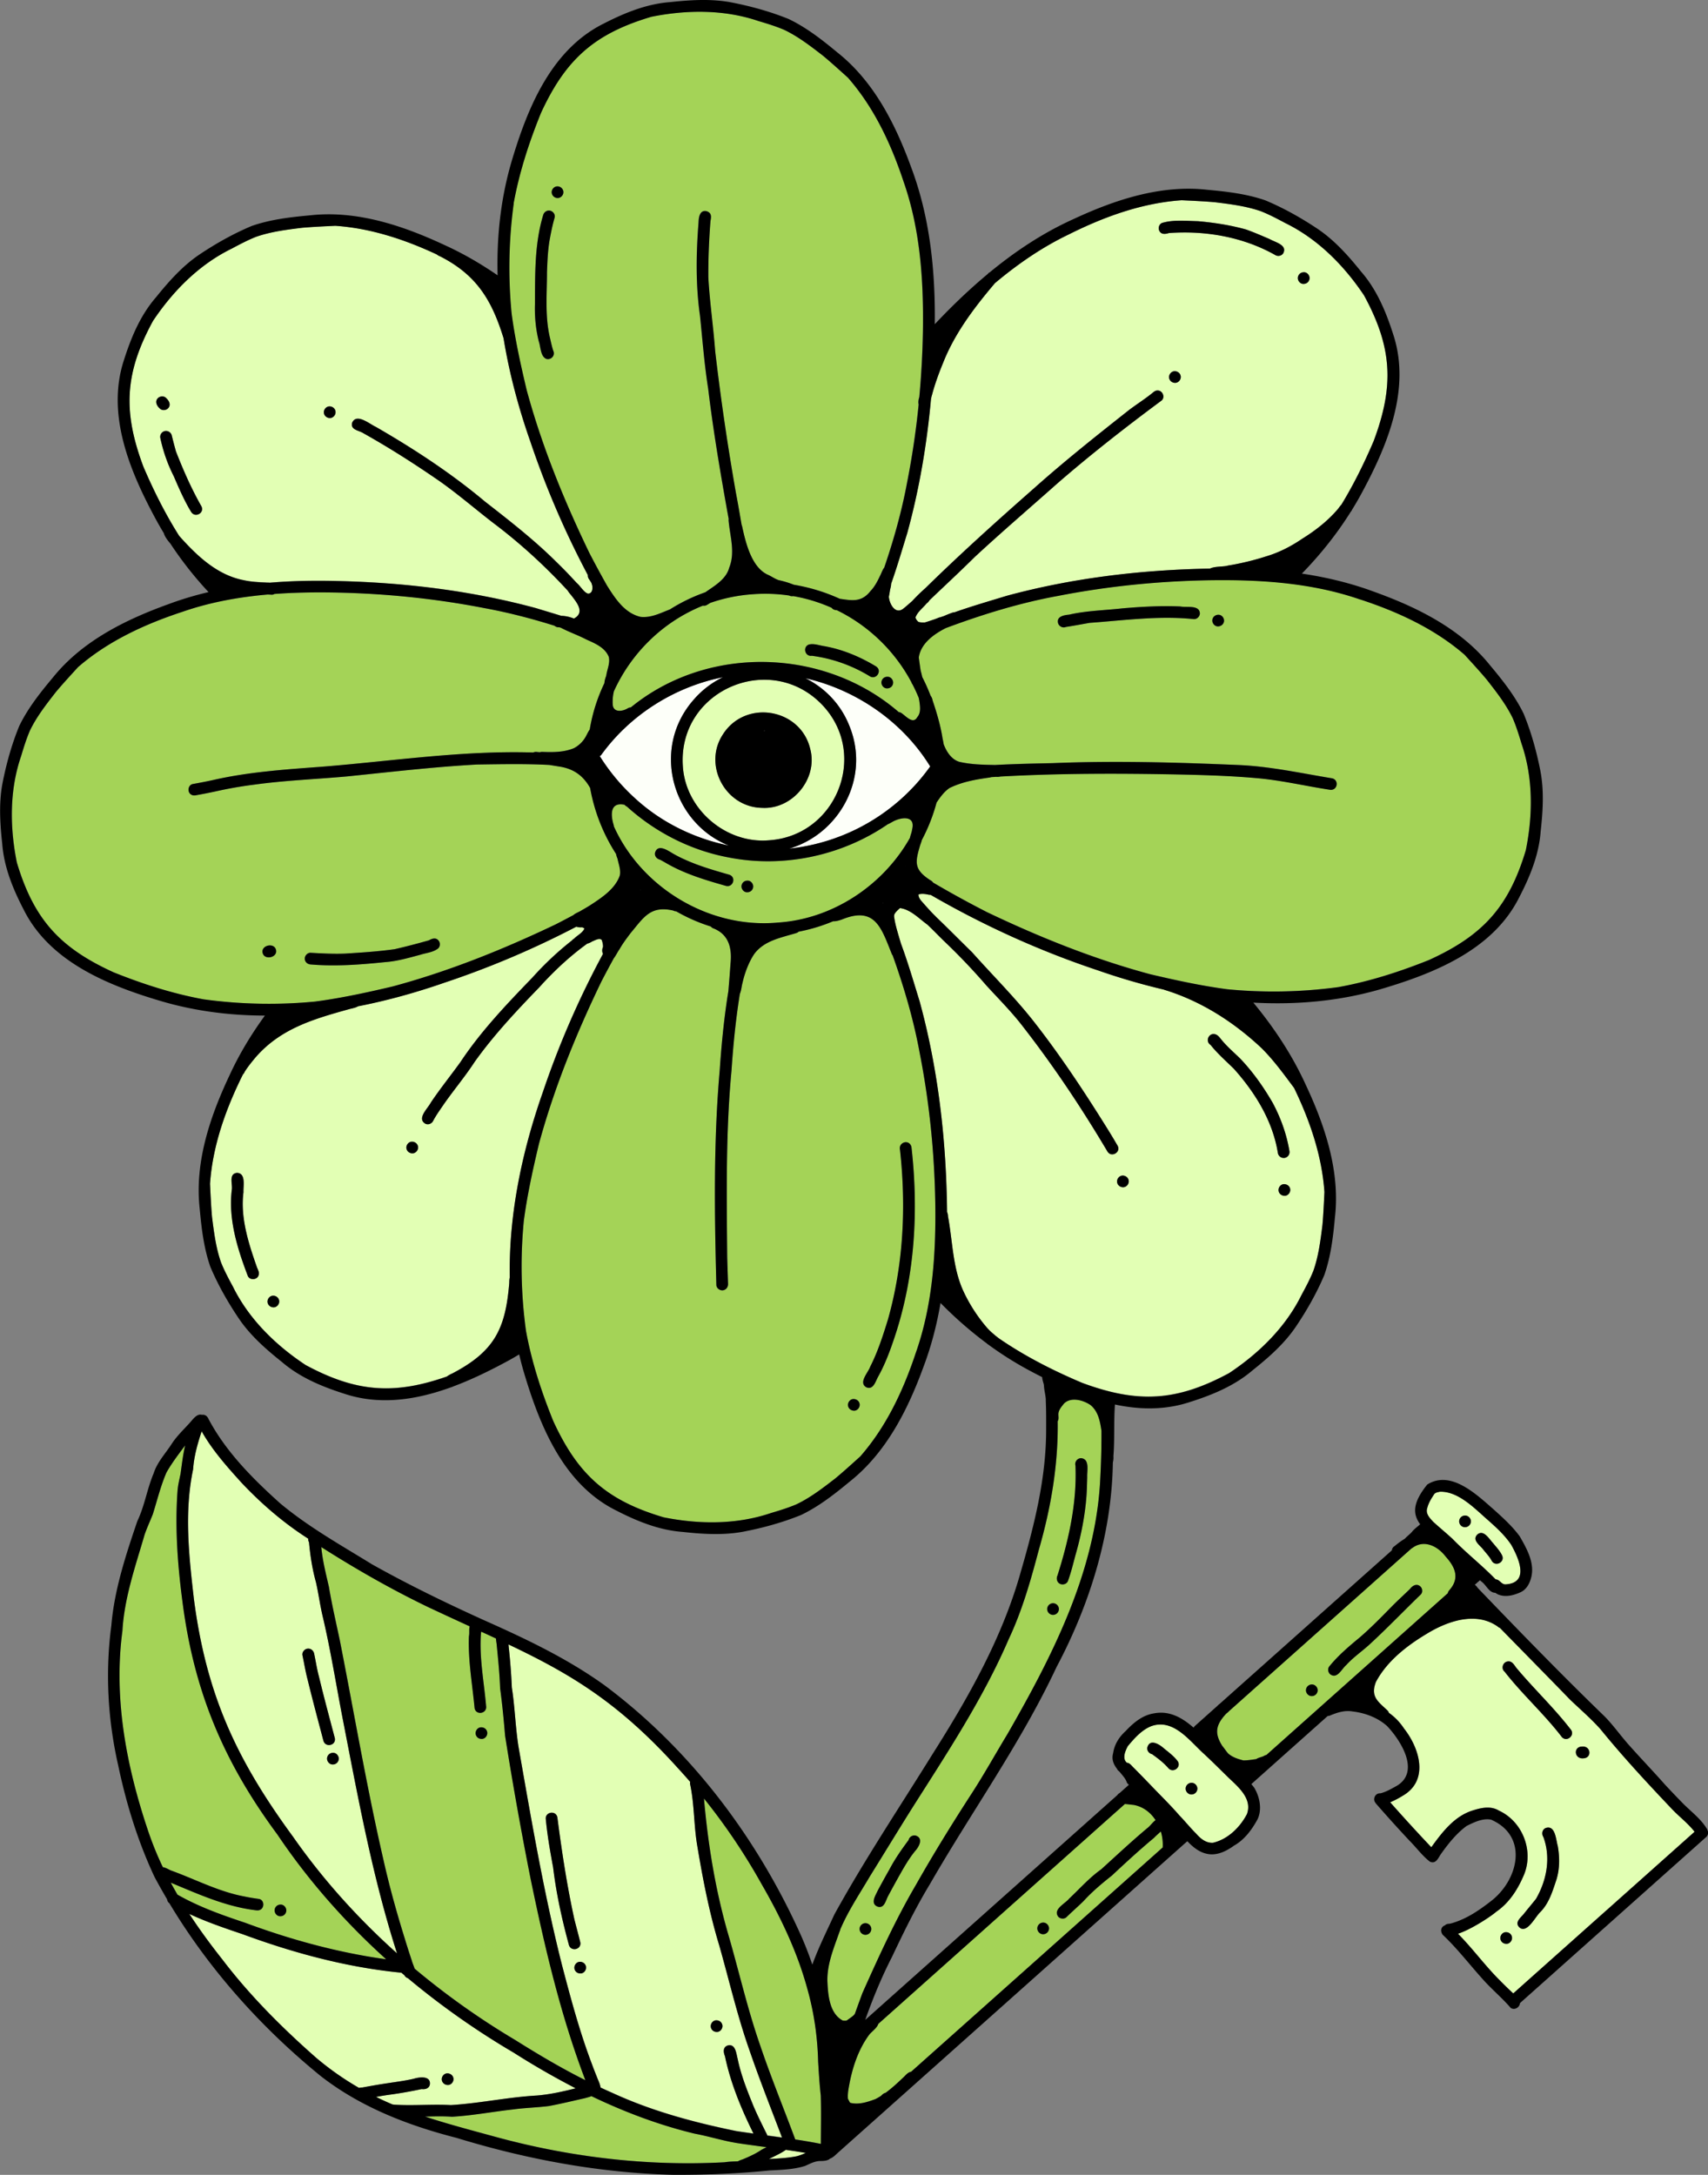
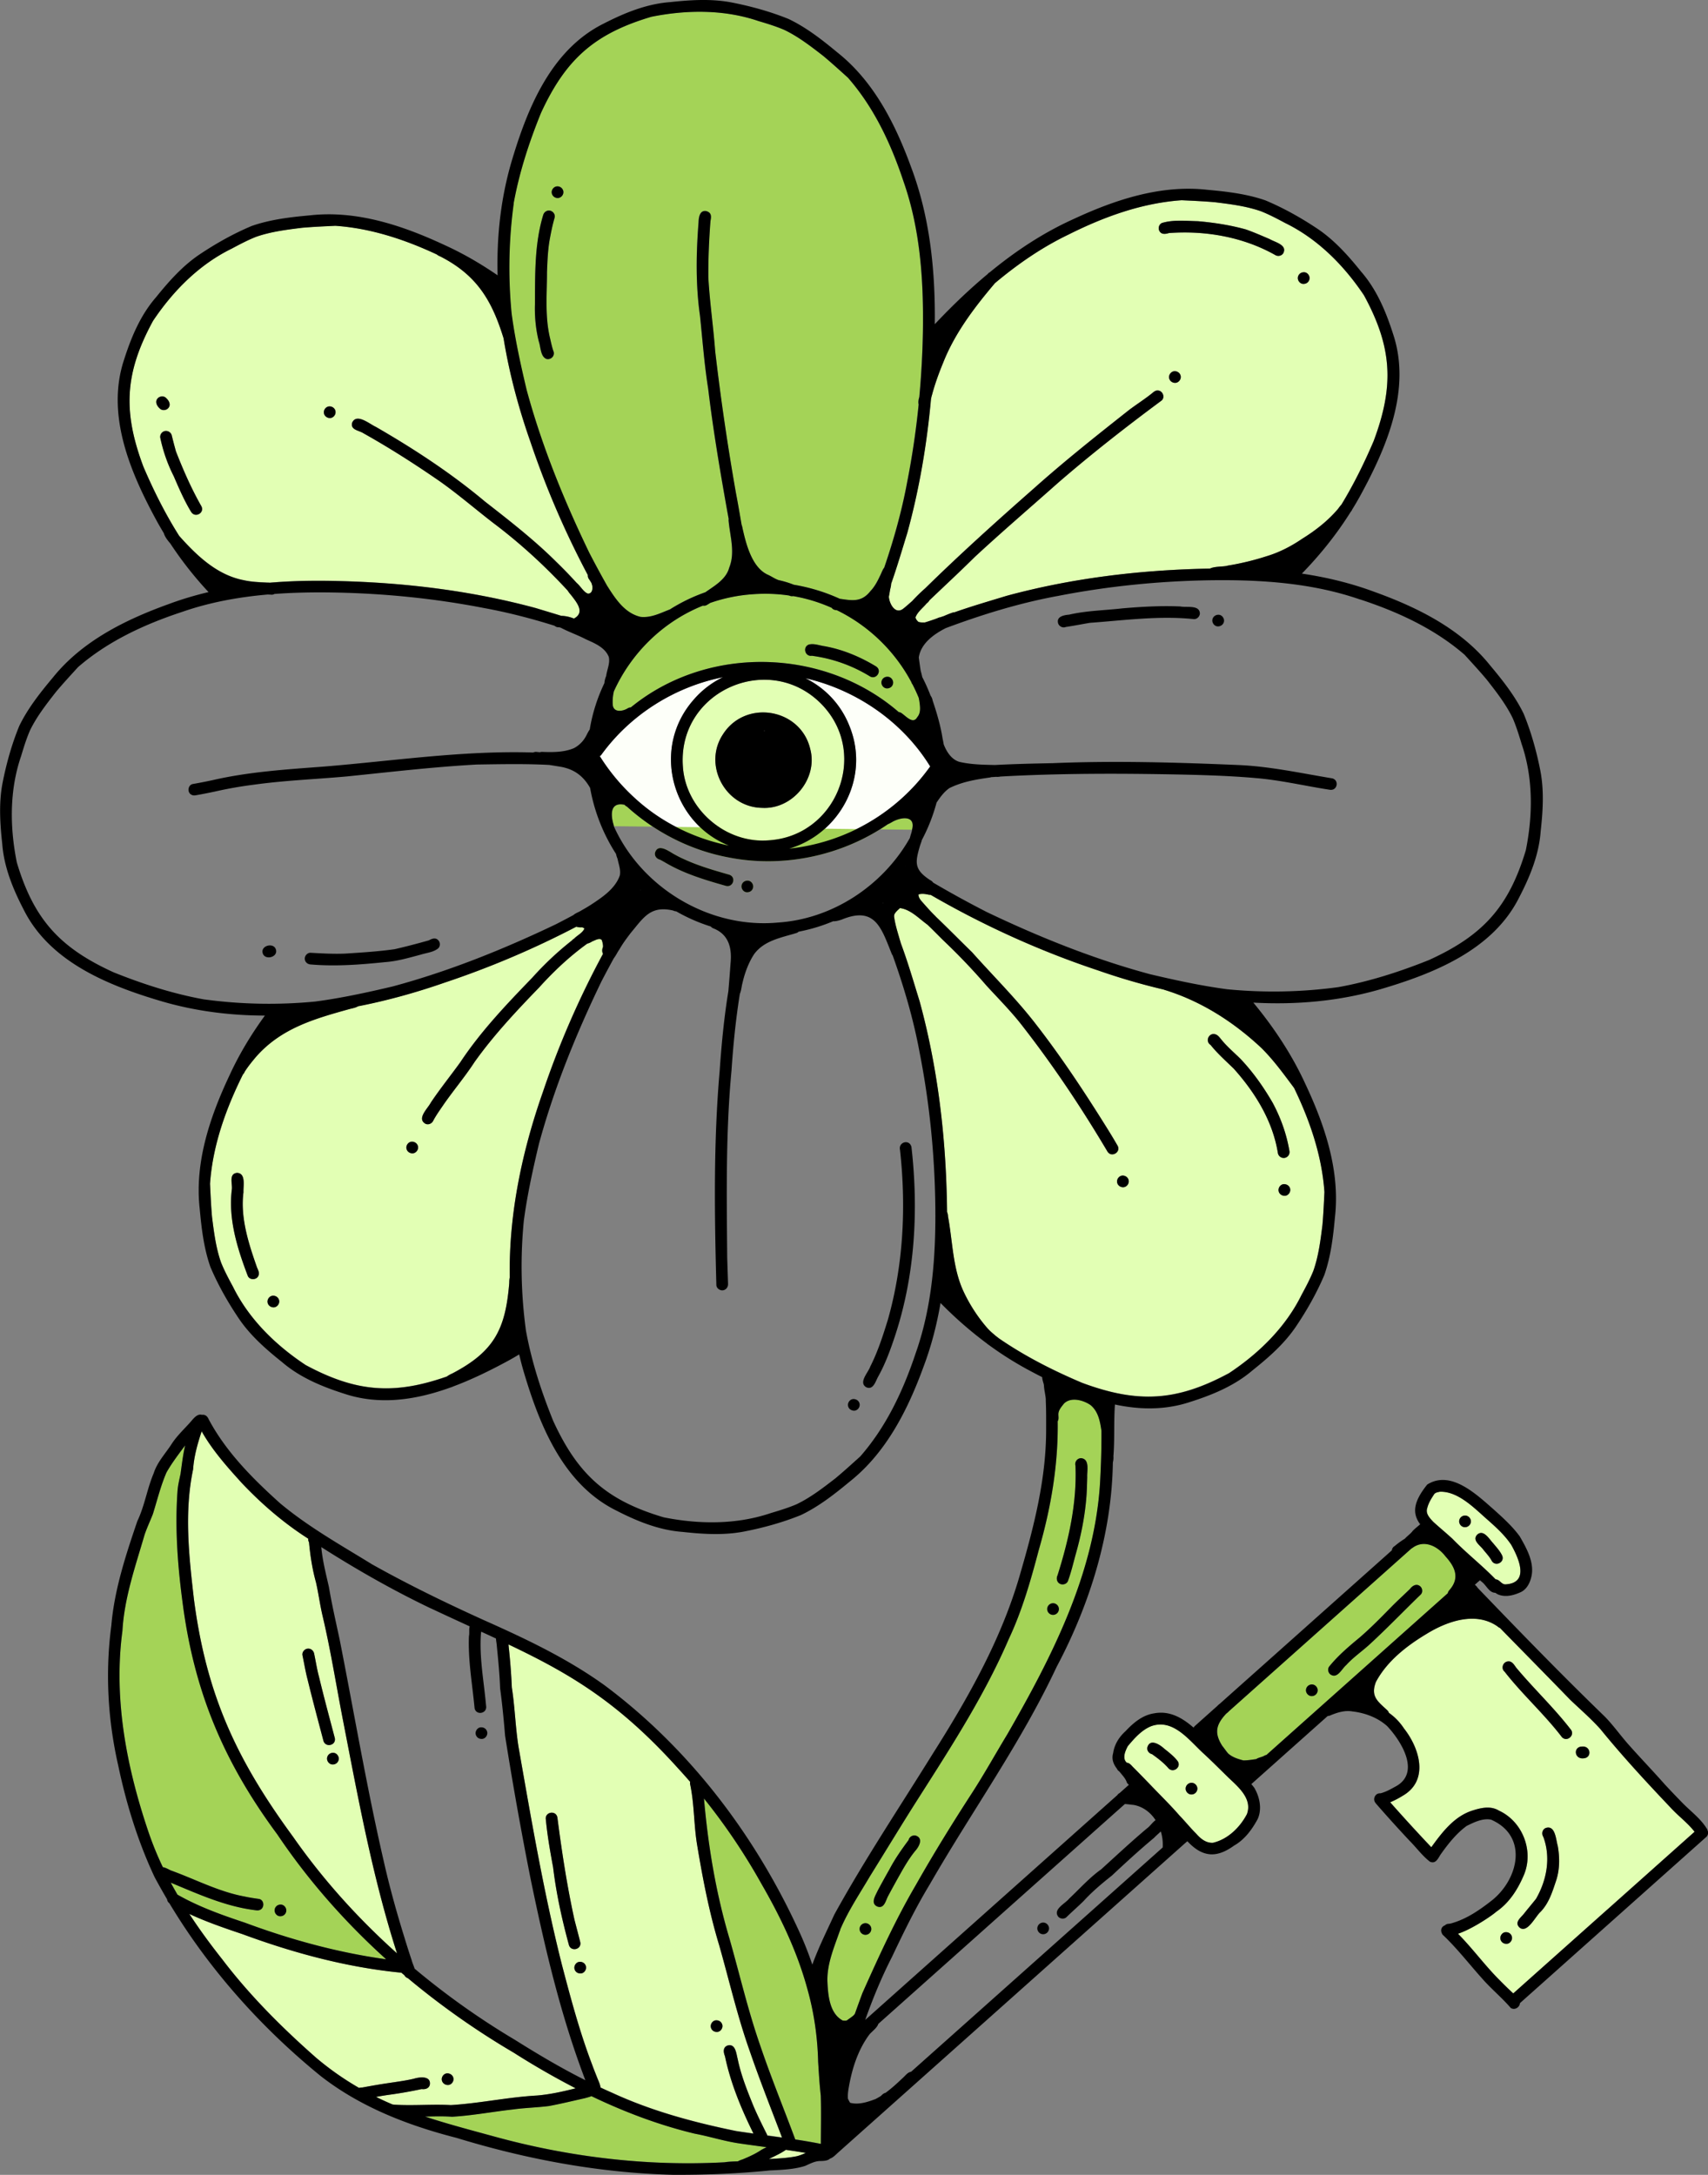
<svg xmlns="http://www.w3.org/2000/svg" width="227" height="289" fill="none">
  <rect width="100%" height="100%" fill="#808080" stroke="none" />
  <g clip-path="url(#a)">
    <path fill="#A9A9A9" d="m117.359 119.959-.042.03c.008.02.019.035.027.054a1 1 0 0 1 .015-.084Z" />
    <path fill="#A4D357" d="M51.322 260.348c-5.464-4.937-10.36-10.486-14.465-16.593-7.112-9.611-11.05-18.955-12.588-30.801-.658-4.918-1.032-9.917-.67-14.866.058-.759.241-1.495.397-2.238.18-1.27.324-2.544.616-3.788-.873 1.17-1.769 2.336-2.485 3.602-.775 1.793-1.227 3.675-1.807 5.526-.359.917-.78 1.804-1.099 2.737-1.223 4.206-2.695 8.376-2.948 12.787-1.212 9.073.572 18.2 3.482 26.774a42.122 42.122 0 0 0 1.893 4.627c.058.004.12.016.187.035.292.085.595.263.86.387 3.256 1.174 6.353 2.831 9.792 3.466.654.147 1.324.24 1.986.337.744.205.678 1.375-.09 1.495-.213.035-.435-.008-.65-.035-3.879-.515-7.462-2.149-11.041-3.632.288.538.591 1.072.9 1.599 2.803 1.599 5.869 2.691 8.934 3.714 6.068 2.257 12.378 3.984 18.796 4.875v-.008Zm-14.57-7.063a.809.809 0 0 1 .569-.201c.424 0 .755.418.732.82a.779.779 0 0 1-.253.527.81.81 0 0 1-.57.201c-.424 0-.755-.418-.731-.82a.779.779 0 0 1 .253-.527ZM69.994 51.867c2.03 7.45 4.95 14.626 8.304 21.569a149.501 149.501 0 0 0 2.38 4.399c1.102 1.735 2.325 3.64 4.448 4.132 1.402.147 2.636-.511 3.895-.992a22.934 22.934 0 0 1 4.689-2.273c.02-.011.039-.023.055-.03 1.219-.856 2.722-1.704 3.135-3.238.837-2.076.082-4.24-.086-6.347.004-.035.016-.062.024-.093-.067-.375-.137-.755-.207-1.13-.962-5.387-1.877-10.805-2.524-16.21-.51-3.21-.751-6.448-1.086-9.681-.588-4.124-.518-8.283-.195-12.427.023-.643.136-1.638 1.013-1.502.743.205.681.732.568 1.336-.187 2.49-.3 4.991-.28 7.489.183 3.284.666 6.54.911 9.816A327.085 327.085 0 0 0 97.8 65.536c.272 1.41.51 2.815.751 4.217.028.05.047.105.059.159.479 2.18 1.25 5.553 3.517 6.494.498.244.829.492 1.332.674.693.15 1.371.352 2.029.615 2.107.349 4.168.976 6.111 1.867 1.648.236 2.89.496 4.094-1.05.518-.522.93-1.308 1.223-1.936.198-.38.303-.735.518-1.065l.058-.058c1.281-3.744 2.356-7.57 3.073-11.458.67-3.396 1.168-6.82 1.515-10.258-.086-.306 0-.69.09-1.003v-.008c.265-2.889.424-5.789.475-8.693.101-6.715-.339-13.553-2.579-19.931-1.651-4.976-3.91-9.817-7.388-13.786-1.071-.964-2.232-2.021-3.311-2.916-1.639-1.266-3.303-2.556-5.18-3.45-1.102-.469-2.247-.817-3.392-1.158-4.588-1.557-9.554-1.503-14.232-.57C78.968 4.47 75.155 7.9 71.879 15.018c-1.573 3.88-2.882 7.892-3.63 12.012a62.881 62.881 0 0 0-.28 14.646c.46 3.43 1.207 6.823 2.01 10.192h.015ZM74.08 24.76a.79.79 0 0 1 .802.751c.012.41-.33.798-.755.798a.79.79 0 0 1-.803-.751c-.011-.41.331-.798.756-.798Zm-2.987 15.733c.03-3.992-.07-8.062 1.098-11.923.117-.406.51-.677.939-.573.397.097.697.527.576.933-.288.996-.49 2.006-.674 3.025-.233 1.375-.284 2.838-.339 4.21 0 2.946-.292 5.943.421 8.836.136.592.234 1.057.417 1.619a.75.75 0 0 1 .023.608c-.152.39-.623.6-1.009.441-.736-.348-.7-1.638-.938-2.27a18.073 18.073 0 0 1-.522-4.902l.008-.004Z" />
    <path fill="#E2FFB4" d="M59.93 279.722c3.86-.24 7.607-1.061 11.463-1.274 1.725-.144 3.431-.527 5.117-.957a104.457 104.457 0 0 1-8.233-4.736 104.353 104.353 0 0 1-14.065-9.898.793.793 0 0 1-.463-.391c-.133-.112-.269-.224-.401-.337-7.225-.7-14.31-2.613-21.106-5.119-2.384-.805-4.795-1.626-7.077-2.691 1.359 2.087 2.843 4.097 4.39 6.052 3.652 4.798 7.956 9.097 12.482 13.077a38.563 38.563 0 0 0 5.683 3.989 1.51 1.51 0 0 1 .44-.054 95.664 95.664 0 0 1 3.478-.589c1.13-.166 2.263-.317 3.377-.577.76-.236 2.278-.414 2.115.786-.113.523-.627.647-1.09.589a56.003 56.003 0 0 1-4.305.755c-.588.081-1.176.182-1.76.287.732.36 1.468.693 2.212 1.01.059 0 .117.004.18.02 2.52.17 5.04-.082 7.563.058Zm-.475-4.213c.424 0 .794.298.818.735.02.407-.316.813-.74.813-.425 0-.795-.298-.818-.735-.02-.407.315-.813.74-.813ZM38.925 244.034c3.98 5.704 8.658 10.893 13.846 15.532-3.236-10.072-5.145-20.5-7.162-30.867-.92-4.705-1.656-9.445-2.766-14.111-.323-1.402-.541-3.001-.853-4.356-.483-1.735-.751-3.505-.919-5.294a.736.736 0 0 1-.097-.476c-3.245-2.064-6.166-4.585-8.806-7.369-1.952-2.146-3.938-4.368-5.364-6.901-.545 1.646-1.02 3.315-1.137 5.054-1.2 5.692-.553 11.524.105 17.239 1.652 12.686 5.64 21.306 13.153 31.553v-.004Zm6.096-10.297a.783.783 0 0 1-.254.527.809.809 0 0 1-.568.201c-.425 0-.756-.418-.732-.821a.778.778 0 0 1 .253-.526.805.805 0 0 1 .568-.202c.425 0 .756.418.733.821Zm-4.203-14.649c.432-.085.814.197.92.608.225 1.034.377 2.087.654 3.113.673 2.808 1.382 5.406 2.107 8.163.187.988-1.286 1.305-1.527.306-.717-2.703-1.437-5.402-2.096-8.101-.276-1.045-.447-2.118-.67-3.175-.105-.411.21-.833.612-.914ZM193.029 204.466c1.831 1.89 3.918 3.512 5.749 5.402.526.008.76.67 1.301.666 3.264-.178 1.753-3.505.767-5.267-.841-1.246-1.908-2.218-2.979-3.179-1.78-1.533-3.996-3.953-6.509-3.864-.245.058-.541.093-.72.286-.386.581-.775 1.185-.943 1.867-.265.755.324 1.343.799 1.854.833.759 1.706 1.476 2.535 2.239v-.004Zm3.315-.554c.853-.728 1.612.655 2.084 1.135.424.519.888 1.007 1.191 1.611.46.91-.864 1.618-1.371.735-.261-.511-.782-1.053-1.106-1.467-.42-.585-1.542-1.251-.798-2.014Zm-1.62-2.525c.424 0 .771.376.763.79-.008.43-.374.759-.795.759-.42 0-.771-.375-.763-.79.008-.43.374-.759.795-.759Z" />
    <path fill="#FDFFF9" d="M79.704 100.485a.964.964 0 0 1 .094.12 26.423 26.423 0 0 0 4.635 5.498c3.462 3.176 7.828 5.313 12.44 6.25-7.537-2.985-10.43-12.957-4.608-19.466a11.985 11.985 0 0 1 3.829-2.908c-6.458 1.281-12.34 5.01-16.18 10.316a.699.699 0 0 1-.21.186v.004ZM123.607 101.871s.016-.016.02-.023c-3.65-5.94-9.807-10.177-16.584-11.73 2.57 1.274 4.724 3.443 5.873 6.405 2.781 6.916-1.429 14.316-8.023 16.237a24.661 24.661 0 0 0 2.442-.376 26.46 26.46 0 0 0 12.191-6.013 26.085 26.085 0 0 0 4.077-4.496l.004-.004Z" />
    <path fill="#E2FFB4" d="M118.427 77.58c-.004.255-.078.537-.144.797-.043.317-.109.623-.16.93.082.983.869 2.37 1.893 1.595.417-.33.81-.686 1.211-1.034a22.802 22.802 0 0 1 1.722-1.685c4.666-4.573 9.511-8.937 14.419-13.251 4.093-3.656 8.405-7.079 12.708-10.471 1.021-.767 2.104-1.448 3.093-2.254.199-.174.421-.333.697-.313.654.007 1.009.913.495 1.34-4.736 3.504-9.324 7.09-13.765 10.939-3.684 3.276-7.431 6.482-11.045 9.832-1.979 1.956-4.02 3.85-6.034 5.77a1.243 1.243 0 0 1-.377.414c-.495.6-1.196 1.112-1.477 1.851.039.24.203.434.378.593.277.1.577.081.865.085.498-.151.989-.322 1.48-.492.09-.035.175-.07.269-.105a.754.754 0 0 1 .288-.089c.164-.058.331-.112.495-.166.373-.167.744-.318 1.114-.445a.948.948 0 0 1 .28-.05c2.29-.81 4.631-1.484 6.952-2.196 8.588-2.328 17.508-3.404 26.396-3.606l.619-.011c.654-.333 1.854-.22 2.36-.395a35.242 35.242 0 0 0 5.177-1.251c1.682-.503 3.279-1.332 4.712-2.312 1.78-1.103 3.451-2.404 4.799-4.008.121-.174.261-.364.417-.522 1.643-2.7 3.049-5.55 4.292-8.458 2.746-7.334 2.488-12.442-1.286-19.37-2.644-3.95-6.115-7.48-10.469-9.603-1.056-.565-2.111-1.123-3.225-1.564-1.967-.686-4.058-.945-6.115-1.2-1.398-.125-2.972-.195-4.417-.264-5.281.364-10.321 2.2-15.03 4.554-3.544 1.7-6.773 3.934-9.776 6.451-.047.05-.093.097-.132.151-2.688 3.18-5.243 6.564-6.77 10.444-.557 1.348-1.071 2.769-1.452 4.17a4.659 4.659 0 0 0-.172.659c-.545 6.01-1.554 11.981-3.151 17.797-.697 2.25-1.359 4.523-2.146 6.75l.012-.008Zm54.333-41.218a.83.83 0 0 1 .557-.186c.425 0 .752.422.728.82a.788.788 0 0 1-.272.539.83.83 0 0 1-.557.186c-.425 0-.752-.422-.729-.821a.789.789 0 0 1 .273-.538Zm-16.576 14.513c-.425 0-.791-.31-.807-.747-.015-.407.324-.802.752-.802s.791.31.806.748c.016.406-.323.801-.751.801Zm-1.745-21.251c1.526-.457 3.193-.268 4.771-.233 2.146.186 4.304.52 6.38 1.096 1.067.376 2.107.833 3.147 1.278.716.418 2.411.778 1.807 1.898-.234.356-.728.44-1.083.209-4.253-2.394-9.27-3.265-14.115-2.905-.459.151-1.024.213-1.27-.31-.179-.367-.027-.867.363-1.033Z" />
-     <path fill="#A4D357" d="M92.335 283.517c-4.752-1.143-9.328-2.874-13.725-4.984-.273.112-.569.186-.846.263-1.593.364-3.19.748-4.794 1.05-1.581.205-3.245.236-4.814.457-2.692.302-5.363.809-8.066.968-1.196-.085-2.388-.051-3.584-.02 2.84.937 5.82 1.727 9.02 2.599 9.987 2.761 20.41 4.027 30.758 3.469.596-.089 1.196-.112 1.792-.124.183-.108.401-.189.6-.247.88-.364 1.749-.755 2.539-1.29.219-.116.444-.228.67-.345a252.877 252.877 0 0 1-3.739-.518c-1.963-.299-3.86-.914-5.807-1.278h-.004ZM121.216 110.255c.506-1.929-1.422-1.7-2.587-1.058-.198.113-.416.248-.638.333-6.104 4.194-13.901 5.856-21.2 4.403-5.02-.944-9.71-3.345-13.472-6.753a.69.69 0 0 1-.304-.236c-1.998-.415-1.862 1.417-1.437 2.753v.093c1.114 2.486 2.722 4.713 4.67 6.595 4.455 4.294 10.695 6.757 16.973 6.223 7.377-.415 14.143-4.934 17.706-11.254.078-.368.261-.762.289-1.096v-.003Zm-24.783 7.446c-2.54-.72-5.134-1.498-7.447-2.761-.429-.228-.838-.492-1.274-.708-.428-.113-.744-.469-.654-.93.377-1.235 1.717-.271 2.41.132.464.263.931.511 1.422.724 1.96.906 3.992 1.487 6.057 2.079.958.353.46 1.77-.514 1.464Zm3.404.674c-.16.139-.35.186-.561.186-.425 0-.756-.418-.728-.821a.794.794 0 0 1 .264-.538c.16-.14.35-.186.561-.186.425 0 .756.418.729.821a.799.799 0 0 1-.265.538Z" />
+     <path fill="#A4D357" d="M92.335 283.517c-4.752-1.143-9.328-2.874-13.725-4.984-.273.112-.569.186-.846.263-1.593.364-3.19.748-4.794 1.05-1.581.205-3.245.236-4.814.457-2.692.302-5.363.809-8.066.968-1.196-.085-2.388-.051-3.584-.02 2.84.937 5.82 1.727 9.02 2.599 9.987 2.761 20.41 4.027 30.758 3.469.596-.089 1.196-.112 1.792-.124.183-.108.401-.189.6-.247.88-.364 1.749-.755 2.539-1.29.219-.116.444-.228.67-.345a252.877 252.877 0 0 1-3.739-.518c-1.963-.299-3.86-.914-5.807-1.278h-.004ZM121.216 110.255c.506-1.929-1.422-1.7-2.587-1.058-.198.113-.416.248-.638.333-6.104 4.194-13.901 5.856-21.2 4.403-5.02-.944-9.71-3.345-13.472-6.753a.69.69 0 0 1-.304-.236c-1.998-.415-1.862 1.417-1.437 2.753v.093v-.003Zm-24.783 7.446c-2.54-.72-5.134-1.498-7.447-2.761-.429-.228-.838-.492-1.274-.708-.428-.113-.744-.469-.654-.93.377-1.235 1.717-.271 2.41.132.464.263.931.511 1.422.724 1.96.906 3.992 1.487 6.057 2.079.958.353.46 1.77-.514 1.464Zm3.404.674c-.16.139-.35.186-.561.186-.425 0-.756-.418-.728-.821a.794.794 0 0 1 .264-.538c.16-.14.35-.186.561-.186.425 0 .756.418.729.821a.799.799 0 0 1-.265.538Z" />
    <path fill="#E2FFB4" d="M35.462 77.405c.121 0 .25 0 .378.016 2.991-.252 6.006-.306 9.005-.225 8.888.201 17.804 1.278 26.396 3.605 1.117.341 2.24.678 3.36 1.023h.121c.53.034 1.064.158 1.55.36 1.555-.825.305-2.22-.389-3.14a3.542 3.542 0 0 1-.428-.566c-3.026-3.284-6.33-6.316-9.909-9.003-2.368-1.824-4.642-3.795-7.077-5.515-3.29-2.273-6.672-4.441-10.165-6.397-.596-.395-1.776-.434-1.5-1.417.596-1.301 2.325.201 3.147.569 5.075 2.924 10.014 6.161 14.493 9.917 3.225 2.513 6.567 5.112 9.449 7.985a59.25 59.25 0 0 1 2.75 2.838c.506.415.923 1.236 1.5 1.418.564 0 .657-.64.552-1.123a4.14 4.14 0 0 1-.062-.21c-.012-.026-.02-.05-.031-.073-.004-.011-.004-.02-.008-.03-.093-.148-.187-.299-.284-.446a.82.82 0 0 1-.187-.585A118.438 118.438 0 0 1 70.5 58.717c-1.566-4.457-2.82-9.104-3.584-13.817-.004-.007-.011-.015-.015-.027-1.554-5.026-3.576-8.345-8.386-10.807a1.65 1.65 0 0 1-.475-.268c-4.257-1.99-8.771-3.481-13.48-3.806-1.445.07-3.015.14-4.417.263-2.06.256-4.152.515-6.115 1.2-1.114.442-2.17 1-3.225 1.565-4.35 2.126-7.824 5.657-10.47 9.603-3.773 6.928-4.03 12.036-1.285 19.37 1.36 3.175 2.91 6.277 4.756 9.197 2.325 2.614 5.028 5.212 8.596 5.894 1.013.232 2.088.263 3.058.313l.003.008Zm8.328-23.404c.424 0 .79.31.806.747.016.407-.323.801-.752.801-.428 0-.79-.31-.806-.747-.016-.407.323-.801.752-.801ZM21 52.893c.293-.279.827-.298 1.103.023.39.349.662.941.21 1.363-.296.283-.821.295-1.102-.023-.39-.352-.662-.94-.21-1.363Zm4.394 15.11c-.907-1.49-1.624-3.152-2.302-4.728a20.62 20.62 0 0 1-1.78-5.061.786.786 0 0 1 .585-.93.791.791 0 0 1 .934.581c.172.701.355 1.406.55 2.099 1 2.556 2.056 4.96 3.388 7.303.468.895-.849 1.619-1.37.736h-.005ZM163.311 182.474c3.973-2.629 7.525-6.079 9.659-10.409.569-1.049 1.13-2.098 1.574-3.206.689-1.952.95-4.035 1.207-6.079.125-1.391.199-2.955.265-4.392-.335-4.836-1.928-9.468-4.031-13.828-1.367-1.828-2.687-3.659-4.308-5.278-3.711-3.489-8.066-6.281-12.969-7.776a.506.506 0 0 1-.051-.023 86.268 86.268 0 0 1-8.69-2.533c-7.758-2.579-15.232-5.971-22.298-10.06a.883.883 0 0 1-.28-.019c-.456-.101-.884-.155-1.316-.035-.055.317.214.697.401.906.576.647 1.137 1.297 1.756 1.905a.771.771 0 0 1 .144.155c1.632 1.553 3.206 3.168 4.822 4.736 2.742 3.078 5.679 5.99 8.226 9.235 3.541 4.52 6.699 9.302 9.729 14.17.472.755.927 1.518 1.375 2.288.479.868-.837 1.646-1.359.755-3.392-5.715-7.077-11.253-11.159-16.504-1.491-1.967-3.244-3.71-4.911-5.53a83.638 83.638 0 0 0-5.729-6.002c-.709-.693-1.422-1.44-2.15-2.122a.772.772 0 0 1-.121-.077l.082.054c-1.095-.802-2.178-1.967-3.576-2.149-.28.255-.615.534-.763.883 0 .062-.012.12-.024.178.125 1.107.518 2.265.748 3.098.051.158.109.337.156.522.939 2.521 1.69 5.112 2.485 7.675 2.341 8.539 3.424 17.407 3.626 26.244.016.596.023 1.188.031 1.785.082.182.121.387.125.585.627 3.349.611 6.896 2.087 10.025a21.123 21.123 0 0 0 3.046 4.709c.374.438.678.697 1.064 1.018.019.016.035.035.054.055.16.124.316.247.475.368 3.459 2.385 7.233 4.302 11.108 5.94 7.377 2.73 12.515 2.474 19.482-1.278l.008.011Zm7.432-23.578c-.425 0-.799-.291-.822-.732-.024-.403.308-.817.736-.817s.798.29.822.731c.023.403-.308.818-.736.818Zm-9.181-21.442c.3.093.522.399.713.627.775.976 1.722 1.759 2.602 2.634 1.655 1.746 3.073 3.756 4.273 5.835 1.075 2.006 1.846 4.163 2.224 6.405a.783.783 0 0 1-.62.906.787.787 0 0 1-.911-.615c-.678-4.268-3.022-8.059-5.874-11.242-1.051-1.022-2.157-1.998-3.073-3.144-.775-.492-.218-1.704.67-1.402l-.004-.004Zm-12.354 18.758c.425 0 .791.31.806.747.016.407-.323.802-.751.802-.429 0-.791-.31-.807-.747-.015-.407.324-.802.752-.802Z" />
-     <path fill="#A4D357" d="M122.217 139.847c-.81-4.395-2.08-8.701-3.587-12.914-.028-.031-.055-.058-.078-.093-1.398-3.443-2.193-6.49-6.656-4.655-.335.113-.787.256-1.169.233a23.21 23.21 0 0 1-4.592 1.386.662.662 0 0 1-.277.174c-2.048.624-4.272.992-5.608 2.777-.756 1.127-1.281 2.579-1.57 3.853-.117.399-.152 1.003-.346 1.44-.008.058-.02.12-.032.178-.525 3.319-.856 6.657-1.082 10.007-.775 8.24-.643 16.573-.573 24.833.04 1.181.074 2.362.113 3.547.016.422-.265.802-.705.844-.405.039-.833-.278-.849-.7-.253-9.499-.382-19.033.444-28.509.222-3.257.534-6.506 1.024-9.735l.129-.802c.105-1.25.203-2.443.288-3.709.203-2.045-.25-3.865-2.329-4.659a.86.86 0 0 1-.296-.228 23.006 23.006 0 0 1-4.596-2.014.956.956 0 0 1-.401-.108c-3.034-.701-3.926.933-5.651 2.989-.561.744-1.044 1.379-1.492 2.169-.234.306-.452.805-.74 1.169a156.459 156.459 0 0 0-1.652 3.094c-3.353 6.947-6.278 14.119-8.303 21.569-.803 3.369-1.55 6.761-2.01 10.192a62.89 62.89 0 0 0 .28 14.646c.748 4.12 2.053 8.128 3.63 12.012 3.276 7.117 7.089 10.548 14.684 12.794 4.677.934 9.643.992 14.232-.569 1.149-.341 2.29-.689 3.392-1.158 1.877-.894 3.54-2.184 5.18-3.45 1.079-.895 2.24-1.952 3.311-2.916 3.478-3.969 5.733-8.81 7.388-13.786 2.24-6.378 2.684-13.216 2.579-19.931-.113-6.703-.787-13.379-2.084-19.962l.004-.008Zm-8.693 47.603c-.425 0-.799-.29-.822-.731-.024-.403.307-.818.736-.818.428 0 .798.291.822.732.023.403-.308.817-.736.817Zm5.413-9.882c-.603 1.82-1.262 3.632-2.2 5.317-.37.623-.647 1.894-1.62 1.452-1.052-.631.272-1.944.537-2.73 1.013-1.987 1.702-4.147 2.356-6.262 2.065-7.303 2.431-14.986 1.609-22.498-.284-1.069 1.231-1.53 1.511-.434.958 8.411.479 17.085-2.196 25.159l.003-.004Z" />
    <path fill="#E2FFB4" d="m80.129 126.759.012-.035c-.144-.263-.133-.612 0-.906.015-.298-.055-.577-.14-.86-.02-.093-.11-.135-.172-.174-.382-.097-.787.174-1.141.302a1.91 1.91 0 0 1-.635.283c-2.337 1.688-4.448 3.667-6.395 5.824-3.03 3.128-6.076 6.377-8.596 9.921-1.309 2.009-2.917 3.895-4.253 5.859-.433.631-.88 1.266-1.239 1.944-.183.371-.631.565-1.013.398-1.223-.677.296-2.033.694-2.811 1.21-1.808 2.675-3.632 3.93-5.375 2.722-4.108 6.15-7.694 9.565-11.234a41.691 41.691 0 0 1 5.266-4.945.878.878 0 0 1 .277-.228c.44-.461 1.125-.755 1.382-1.352-.085-.085-.194-.124-.303-.17-.21.035-.41 0-.6-.031h.043a.764.764 0 0 1-.219-.046 119.535 119.535 0 0 1-17.534 7.442c-3.716 1.294-7.564 2.37-11.474 3.133-.343.213-.857.287-1.2.383-4.666 1.298-9.017 2.552-12.339 6.312-.537.635-1.071 1.282-1.515 1.987a1 1 0 0 1-.242.372c-2.27 4.561-4.023 9.433-4.377 14.533.07 1.436.14 3.001.264 4.391.258 2.049.518 4.128 1.208 6.08.444 1.107 1.009 2.157 1.577 3.206 2.135 4.325 5.69 7.78 9.66 10.409 6.738 3.628 11.774 3.977 18.773 1.526.226-.175.498-.31.728-.411 5.581-2.927 7.062-5.901 7.56-12.016 0-.232.012-.511.07-.759-.148-8.345 1.636-16.763 4.39-24.597a118.478 118.478 0 0 1 7.988-18.371v.016ZM34.36 169.483c-.21.619-1.191.662-1.433.046-1.402-3.671-2.61-7.563-2.107-11.524.074-.743-.432-2.045.69-2.153 1.207.058.802 1.758.849 2.571-.437 3.323.666 6.761 1.737 9.824.136.446.424.779.265 1.236Zm1.999 4.24c-.425 0-.791-.31-.807-.747-.015-.407.324-.802.752-.802s.79.31.806.747c.016.407-.323.802-.751.802Zm18.457-20.466c-.424 0-.79-.309-.806-.747-.015-.407.323-.802.752-.802.428 0 .79.31.806.748.016.406-.323.801-.752.801Z" />
    <path fill="#A9A9A9" d="M120.323 115.056s0-.019-.003-.031c-.004.008-.012.012-.016.02.008.003.012.007.019.011Z" />
-     <path fill="#A4D357" d="M41.917 133.086c3.45-.457 6.862-1.2 10.25-1.998 7.495-2.018 14.712-4.922 21.695-8.256.79-.403 1.57-.817 2.353-1.235.307-.275.748-.395 1.082-.628.425-.244.853-.491 1.266-.755 1.504-.987 3.218-2.126 3.825-3.888.152-.747-.16-1.483-.304-2.211a3.291 3.291 0 0 1-.198-.639 23.978 23.978 0 0 1-3.447-8.775c-.857-1.518-2.06-2.497-3.957-2.819-.495-.077-.99-.162-1.484-.236-3.202-.174-6.415-.104-9.617-.054-5.768.317-11.505.995-17.25 1.58-4.117.372-8.261.526-12.358 1.096a55.26 55.26 0 0 0-5.165.906c-.857.186-1.722.352-2.586.507-.207.035-.41.023-.596-.089-.569-.317-.444-1.286.218-1.413a84.936 84.936 0 0 0 2.586-.504c4.869-1.127 9.87-1.44 14.84-1.812 9.238-.751 18.527-2.157 27.805-1.87a.807.807 0 0 1 .463-.074c.137.016.277.027.417.039a1.02 1.02 0 0 1 .308-.047c1.418.055 2.91.066 4.233-.5a3.856 3.856 0 0 0 1.527-1.467c.168-.283.34-.697.565-1.003a22.648 22.648 0 0 1 1.951-6.172c.016-.33.129-.686.238-.957.109-.829.534-1.677.347-2.513-.495-1.259-1.847-1.809-3-2.327-1.09-.573-2.274-.972-3.36-1.55-.063-.019-.125-.042-.188-.061-.097-.008-.19-.016-.288-.02a.813.813 0 0 1-.374-.19c-3.065-.96-6.18-1.77-9.336-2.346-6.621-1.29-13.336-1.96-20.078-2.072-2.598-.038-5.215 0-7.82.194a.69.69 0 0 1-.487.089c-.14 0-.277-.012-.413-.016-3.852.337-7.665 1.027-11.327 2.297-5.005 1.642-9.873 3.888-13.865 7.346-.97 1.065-2.033 2.219-2.933 3.291-1.274 1.63-2.57 3.284-3.47 5.15-.472 1.096-.822 2.235-1.165 3.373-1.566 4.562-1.511 9.499-.572 14.15 2.259 7.551 5.71 11.342 12.868 14.599 3.903 1.564 7.938 2.865 12.082 3.609 4.86.658 9.854.755 14.73.279l-.011-.008Zm-.624-6.478c1.52.085 3.042.174 4.565.108 2.2-.139 4.401-.279 6.586-.585a91.856 91.856 0 0 0 4.557-1.177c.398-.213.877-.414 1.247-.015.284.298.292.813-.027 1.095-.659.519-1.555.581-2.333.829-1.562.414-3.124.879-4.748.988-3.276.336-6.575.588-9.862.305-.425-.027-.775-.34-.771-.782 0-.402.362-.794.786-.766Zm-6.383.034c-.273-1.018 1.515-1.444 1.768-.433.273 1.018-1.511 1.444-1.768.433ZM160.737 77.095c-6.742.113-13.457.782-20.078 2.072-5.11.93-10.103 2.47-14.96 4.283-1.605.81-3.33 2.056-3.591 3.911.082.6.159 1.181.249 1.754.086.279.152.558.21.84.409.79.779 1.615 1.106 2.471.137.186.234.41.273.647.553 1.634 1.06 3.342 1.324 5.065.067.26.106.534.148.755.366.968 1.021 2.014 2.069 2.327 1.573.368 3.154.384 4.743.422 2.559-.139 5.118-.193 7.669-.244 8.261-.344 16.542-.1 24.799.252 4.156.19 8.218 1.084 12.308 1.758.985.174.783 1.661-.25 1.53-3.283-.5-6.527-1.282-9.842-1.557-3.427-.302-6.843-.403-10.278-.476-7.899-.159-15.802-.171-23.669.271a2.085 2.085 0 0 1-.596.039c-.215.011-.429.027-.647.042a.635.635 0 0 1-.171.047c-1.916.271-3.661.573-5.36 1.398-.72.495-1.211 1.177-1.686 1.881l-.039.062a23.28 23.28 0 0 1-1.951 4.961c-.051.228-.144.465-.222.674-.678 2.288-.861 3.225 1.304 4.647.191.096.324.216.417.344a144.55 144.55 0 0 0 7.143 3.919c6.988 3.334 14.201 6.242 21.695 8.256 3.388.798 6.8 1.541 10.251 1.998a63.9 63.9 0 0 0 14.73-.279c4.144-.743 8.176-2.04 12.082-3.609 7.159-3.256 10.61-7.047 12.869-14.599.938-4.65.997-9.588-.573-14.15-.343-1.142-.693-2.276-1.164-3.372-.9-1.867-2.197-3.52-3.471-5.15-.899-1.073-1.963-2.227-2.932-3.292-3.993-3.458-8.861-5.7-13.866-7.346-6.419-2.226-13.293-2.668-20.047-2.563l.004.011Zm-2.084 5.174c-4.639-.48-9.207.162-13.811.495-1.126.19-2.142.388-3.19.55-.393.17-.876-.065-1.016-.464-.281-.93.763-1.116 1.452-1.174 2.333-.538 4.713-.565 7.081-.836 2.563-.22 5.141-.364 7.712-.252.814.17 2.559-.251 2.586.941-.019.41-.389.77-.814.74Zm4.024.228c-.02.434-.39.74-.814.74-.425 0-.764-.403-.744-.81.019-.433.389-.74.814-.74.424 0 .763.404.744.81ZM45.15 217.876c1.923 9.766 3.586 19.602 5.826 29.306.794 3.524 1.733 6.909 2.804 10.347.3.995.62 1.983.947 2.966.078.318.264.713.381 1.092a101.683 101.683 0 0 0 13.38 9.488c3.056 1.924 6.114 3.729 9.312 5.336-3.3-8.643-5.395-17.666-7.268-26.712a487.525 487.525 0 0 1-3.4-19.056c-.176-2.11-.378-4.213-.662-6.312-.063-1.944-.27-3.88-.452-5.781-.02-.264-.09-.558-.098-.833-.642-.298-1.297-.604-1.963-.91-.007.07-.015.136-.03.198-.25 3.237.404 6.467.68 9.685.16 1.003-1.32 1.289-1.53.294-.292-3.183-.88-6.362-.752-9.569.094-.399-.015-.921.102-1.313-1.644-.755-3.37-1.545-5.2-2.408-5.016-2.401-9.838-5.15-14.52-8.128.171 1.827.611 3.527 1.013 5.289.397 2.355.934 4.682 1.433 7.017l-.004.004Zm18.784 11.652c.206 0 .397.05.557.186.16.135.257.333.269.538.023.403-.304.821-.729.821a.826.826 0 0 1-.557-.186.767.767 0 0 1-.268-.538c-.024-.403.303-.821.728-.821Z" />
    <path fill="#A9A9A9" d="m124.183 121.608-.035-.023a.055.055 0 0 0 .016.012c.027.019.051.035.074.054-.02-.015-.035-.031-.055-.046v.003ZM111.49 256.775c.024-.024.043-.047.063-.071-.02.024-.039.047-.059.067l-.004.004Z" />
    <path fill="#E2FFB4" d="M99.591 272.376c-1.612-4.562-2.69-9.274-4.011-13.917-1.317-4.337-2.174-8.779-2.918-13.244-.46-2.699-.37-5.406-.927-8.07a.788.788 0 0 1-.011-.391 78.493 78.493 0 0 0-1.601-1.793c-7.895-8.759-14.279-12.535-22.543-16.469 0 .058.007.112.011.162.199 1.855.359 3.71.433 5.573.412 2.614.47 5.266.888 7.88 1.702 9.665 3.357 19.401 5.756 28.911 1.176 4.484 2.376 8.976 4.027 13.314.226.635.468 1.208.71 1.831.14.341.354.802.408 1.212.51.24 1.025.473 1.547.701 5.238 2.424 10.827 3.927 16.467 5.081.771.12 1.542.228 2.314.337-1.625-3.288-3.042-6.7-3.794-10.297-.214-.515-.288-1.181.358-1.406 1.056-.286 1.142 1.073 1.332 1.778.444 2.172 1.282 4.24 2.111 6.292.542 1.263 1.157 2.494 1.769 3.722.027.05.042.104.058.158l1.959.268c-1.48-3.9-3.007-7.737-4.346-11.652l.003.019Zm-23.996-13.983c-.915-3.365-1.67-6.8-2.084-10.262-.393-2.103-.763-4.213-.965-6.343-.172-.999 1.312-1.293 1.53-.298.592 4.55 1.282 9.104 2.267 13.588.257 1.007.534 2.01.779 3.02.18.988-1.297 1.298-1.53.295h.003Zm1.566 3.845a.826.826 0 0 1-.557-.186.767.767 0 0 1-.269-.538c-.023-.403.304-.821.729-.821.206 0 .397.05.557.186.16.135.257.333.268.538.024.403-.303.821-.728.821Zm18.127 7.772a.826.826 0 0 1-.557-.186.767.767 0 0 1-.27-.538c-.022-.403.305-.821.73-.821.206 0 .397.05.556.186.16.135.257.333.269.538.023.403-.304.821-.728.821Z" />
-     <path fill="#A9A9A9" d="M101.566 97.146a1.27 1.27 0 0 1 .109-.096c-.043.011-.085.027-.128.038.008.016.012.035.019.05v.008Z" />
    <path fill="#A4D357" d="M119.786 94.734c.596.38 1.566 1.58 2.127.562.545-.628.362-1.518.261-2.27a.765.765 0 0 1-.047-.259 21.566 21.566 0 0 0-.845-1.832.813.813 0 0 1-.152-.294 22.338 22.338 0 0 0-9.889-9.553c-.07-.012-.14-.02-.207-.031a.755.755 0 0 1-.498-.294 21.527 21.527 0 0 0-5.118-1.557.819.819 0 0 1-.463-.047c-.028-.011-.055-.019-.082-.03a21.832 21.832 0 0 0-4.787-.171 21.679 21.679 0 0 0-5.683 1.154c-.148.093-.3.19-.451.275a.757.757 0 0 1-.526.089c-5.336 2.145-9.53 6.316-11.833 11.385a5.962 5.962 0 0 0-.148 1.82c.125 1.041 1.328.852 1.987.437a.778.778 0 0 1 .4-.116c.176-.14.355-.282.534-.418 10.255-7.954 25.403-7.354 35.093 1.038.117.011.23.046.331.112h-.004Zm-4.202-4.883a19.688 19.688 0 0 0-7.685-2.715c-.915.148-1.262-1.192-.374-1.498.662-.159 1.344.12 1.998.217 2.466.43 4.814 1.42 6.941 2.714.833.577-.031 1.84-.876 1.278l-.004.004Zm2.851 1.433c-.16.14-.351.186-.561.186-.425 0-.756-.418-.729-.821a.8.8 0 0 1 .265-.538c.16-.14.351-.186.561-.186.425 0 .756.418.729.82a.8.8 0 0 1-.265.539ZM192.429 211.699a.73.73 0 0 1 .164-.352l.07-.085c1.39-1.599.724-3.052-.538-4.446-1.044-1.363-2.847-2.288-4.397-1.134-.051.027-.094.058-.14.085-3.739 3.334-7.478 6.664-11.214 9.998-4.35 3.881-8.705 7.757-13.055 11.637-.121.151-.292.244-.425.395-1.316 1.444-1.491 2.544-.436 4.198.269.321.495.677.767.991.561.511 1.301.74 2.018.929.58.012 1.157-.093 1.721-.17.339-.232.764-.248 1.107-.465a.846.846 0 0 1 .249-.085l1.172-1.045c4.627-4.125 9.258-8.253 13.885-12.38l9.052-8.071Zm-18.099 13.682c-.425 0-.772-.376-.764-.79.008-.43.374-.759.795-.759.42 0 .771.375.763.79a.785.785 0 0 1-.794.759Zm4.588-4.128c-.6.507-1.184 1.897-2.119 1.239-.319-.264-.386-.775-.105-1.092 1.184-1.452 2.605-2.649 4.043-3.838 1.484-1.285 2.858-2.695 4.233-4.093.787-.794 1.625-1.557 2.423-2.331.308-.422.861-.755 1.336-.36.315.263.385.774.105 1.092-2.224 2.153-4.378 4.387-6.648 6.494-1.06.999-2.287 1.808-3.268 2.892v-.003Z" />
    <path fill="#E2FFB4" d="M163.218 236.157c-1.063-1.037-2.107-2.094-3.201-3.101-1.932-1.743-4.071-4.767-7.042-3.675-1.266.519-2.22 1.622-3.085 2.645-.327.635-.775 1.614-.144 2.188l.015.011c.331.031.561.294.772.527.794.794 1.573 1.595 2.352 2.405 1.266 1.332 2.656 2.679 3.848 4.058.771.794 1.461 1.661 2.247 2.439.565.655 1.305 1.267 2.228 1.212 1.979-.46 3.584-2.044 4.507-3.791.771-2.071-1.173-3.647-2.501-4.918h.004Zm-7.98-1.25c-.62-.697-1.379-1.278-2.135-1.813-.393-.089-.693-.476-.619-.882.331-1.247 1.651-.395 2.251.158.627.5 1.27.996 1.764 1.631.581.824-.63 1.707-1.261.906Zm3.1 3.547c-.425 0-.771-.376-.764-.79.008-.43.374-.759.795-.759.421 0 .771.375.763.79a.784.784 0 0 1-.794.759Z" />
    <path fill="#A9A9A9" d="M85.15 118.267c.011-.019.027-.039.038-.059a.65.65 0 0 0-.054.036c.004.011.011.019.015.027v-.004Z" />
-     <path fill="#A4D357" d="M154.279 243.36c-.3.283-.615.546-.907.856-1.967 1.638-3.739 3.276-5.597 5.011-1.317 1.045-2.606 2.118-3.743 3.365-.736.735-1.535 1.413-2.275 2.145-.296.302-.822.259-1.102-.039-.767-.991.904-1.731 1.433-2.401 1.41-1.32 2.68-2.776 4.265-3.899 2.014-1.832 4.035-3.721 6.107-5.46.378-.271.713-.786 1.122-1.077-.666-1.018-1.655-1.793-2.913-2.025-.39-.031-.775-.097-1.165-.12l-5.184 4.62c-4.841 4.318-9.683 8.631-14.524 12.949-4.354 3.88-8.709 7.764-13.063 11.648-.148.515-.842.999-1.177 1.398-1.561 2.091-2.356 4.674-2.777 7.214-.089.531-.112.972-.081 1.34.081.155.159.31.241.465.024.027.047.046.07.07 1.118.29 2.298-.105 3.346-.496.253-.128.498-.275.74-.426.175-.186.354-.356.608-.41.802-.581 1.538-1.263 2.247-1.941.354-.29.666-.786 1.137-.848 4.004-3.57 8.012-7.14 12.016-10.711a91997.83 91997.83 0 0 1 21.429-19.102c0-.008 0-.016-.004-.023a5.922 5.922 0 0 0-.253-2.099l.004-.004Zm-15.657 13.666c-.425 0-.771-.376-.764-.79.008-.43.374-.759.795-.759.421 0 .771.375.763.79-.007.429-.374.759-.794.759Z" />
    <path fill="#E2FFB4" d="M102.193 286.89c1.216-.074 2.435-.124 3.634-.36.44-.093.857-.275 1.274-.45-.884-.151-1.768-.286-2.656-.414-.678.488-1.496.829-2.252 1.224ZM222.276 240.44c-3.288-3.462-6.54-6.962-9.555-10.668-1.242-1.398-2.667-2.618-4.019-3.907-3.1-3.199-6.232-6.367-9.344-9.554a.927.927 0 0 1-.327-.205c-2.906-2.021-6.699-.681-9.433 1.003-2.649 1.588-5.258 3.625-6.727 6.382-.744 1.936.246 2.583 1.527 3.775a.785.785 0 0 1 .199.329 7.599 7.599 0 0 1 2.002 2.072c2.076 2.626 3.373 6.897-.144 8.934-.538.337-1.099.635-1.687.879a248.81 248.81 0 0 0 5.465 5.975c1.452-1.998 3.077-4.151 5.546-4.899 1.11-.36 2.387-.619 3.439.031 3.128 1.433 4.635 5.294 3.357 8.465-.806 1.937-1.943 3.768-3.708 4.973-.556.503-3.189 2.3-5.09 2.923 1.959 1.971 3.583 4.233 5.558 6.192.584.596 1.18 1.173 1.791 1.739 4.145-3.698 8.293-7.393 12.441-11.091 3.887-3.465 7.774-6.927 11.661-10.397-.876-1.127-1.971-1.936-2.949-2.959l-.003.008Zm-22.049 17.856a.831.831 0 0 1-.557-.186.77.77 0 0 1-.269-.538c-.023-.403.304-.821.728-.821.207 0 .398.05.557.186.16.135.257.333.269.538.023.403-.304.821-.728.821Zm6.617-8.496c-.506 1.514-.974 3.102-2.123 4.271-.666.6-1.741 2.897-2.769 2.068-.709-.678.117-1.278.553-1.801.534-.681 1.099-1.34 1.636-2.017 1.43-2.483 1.986-5.476.978-8.214-.261-.399-.172-.964.28-1.185 1.32-.476 1.383 1.557 1.632 2.39.261 1.487.265 3.043-.187 4.492v-.004Zm.728-18.979c-2.34-3.063-5.242-5.65-7.61-8.689-.495-.403-.238-1.24.374-1.348.58-.132.892.434 1.176.829 2.333 2.792 4.993 5.293 7.217 8.174.666.755-.471 1.782-1.16 1.034h.003Zm2.84 2.827c-1.188.101-1.352-1.541-.148-1.564 1.188-.105 1.347 1.541.148 1.564Z" />
    <path fill="#A4D357" d="M113.617 267.609c.331-.926.666-1.851 1.009-2.773 2.177-4.864 4.393-9.739 7.088-14.339 2.345-4.148 4.892-8.26 7.475-12.245 1.655-2.559 3.135-5.227 4.712-7.834 5.882-10.23 11.49-21.17 12.289-33.116.14-2.389.218-4.783.202-7.176-.183-1.27-.424-2.579-1.456-3.427-.966-.658-2.602-1.115-3.525-.19-.304.388-.678.798-.736 1.305-.016.334.038.485 0 .767a.96.96 0 0 1-.098.275c.082 5.789-.9 11.521-2.504 17.07-1.064 4.039-2.212 8.085-4 11.876-3.482 8.078-8.366 15.393-13.056 22.801-1.815 2.9-3.591 5.824-5.402 8.732-1.336 2.269-2.812 4.469-3.864 6.889l-.058.12a.67.67 0 0 1-.094.287v.007c-.743 2.138-1.67 4.291-1.632 6.576.078 1.82.25 4.321 2.049 5.278.226.011.374.05.565-.027.3-.237.639-.438.911-.694a.736.736 0 0 1 .129-.154l-.004-.008Zm26.933-58.264c1.492-4.713 2.59-9.619 2.387-14.583-.151-.477.23-1 .74-1 1.196.109.776 1.697.822 2.518-.023.789-.039 1.579-.089 2.369-.195 2.723-.729 5.41-1.48 8.028-.304 1.138-.577 2.281-.982 3.388-.136.399-.642.573-1.016.418-.456-.182-.581-.72-.378-1.134l-.004-.004Zm-.608 3.694c.425 0 .783.341.787.767a.784.784 0 0 1-.771.782.784.784 0 0 1-.787-.767.784.784 0 0 1 .771-.782Zm-23.291 38.186c.51-.957 1.036-1.909 1.574-2.85.72-1.375 1.612-2.634 2.531-3.877a.793.793 0 0 1 .966-.58c1.025.344.433 1.459-.07 2.013-.9 1.1-1.593 2.343-2.286 3.578-.464.833-.927 1.665-1.371 2.51-.292.6-.503 1.657-1.41 1.316-.931-.433-.222-1.467.066-2.11Zm-1.64 4.325c.425 0 .783.341.787.767a.784.784 0 0 1-.771.782.784.784 0 0 1-.787-.767.784.784 0 0 1 .771-.782Z" />
    <path fill="#E2FFB4" d="M90.746 101.72c.292 5.793 5.733 10.451 11.494 9.932 8.81-.604 13.133-11.152 7.295-17.704-6.832-7.617-19.412-2.382-18.793 7.772h.004Zm5.324-4.124c2.98-4.71 10.326-3.493 11.611 1.92 1.055 3.923-2.341 8.082-6.423 7.834-4.876-.097-7.848-5.704-5.188-9.754Z" />
    <path fill="#A4D357" d="M108.736 273.96c-.081-3.292-.545-6.556-1.445-9.728-1.336-4.891-3.536-9.499-6.064-13.871a81.61 81.61 0 0 0-7.665-11.388c.557 6.35 1.59 12.585 3.412 18.696 1.332 4.674 2.43 9.413 4.023 14.01 1.457 4.318 3.128 8.368 4.694 12.585v.016c1.117.17 2.231.356 3.341.577.024 0 .043.011.067.015 0-2.138.05-4.279-.012-6.416-.168-1.495-.257-2.998-.351-4.5v.004Z" />
    <path fill="#000" d="M101.259 107.35c4.081.248 7.482-3.911 6.422-7.834-1.285-5.413-8.627-6.629-11.61-1.92-2.66 4.05.311 9.658 5.188 9.754Zm.416-10.3-.109.097v-.008a.259.259 0 0 0-.019-.05c.043-.012.085-.028.128-.04ZM96.947 116.241c-2.065-.596-4.098-1.173-6.057-2.079-.49-.213-.958-.465-1.421-.724-.694-.407-2.033-1.367-2.411-.132-.09.461.226.817.654.929.436.217.845.481 1.274.709 2.313 1.266 4.907 2.041 7.447 2.761.973.306 1.472-1.111.514-1.464ZM99.373 117.02a.84.84 0 0 0-.56.185.78.78 0 0 0-.266.539c-.027.402.304.821.729.821.21 0 .397-.051.56-.186a.782.782 0 0 0 .266-.539c.027-.402-.304-.82-.729-.82ZM116.46 88.573c-2.126-1.293-4.475-2.285-6.94-2.714-.655-.097-1.336-.376-1.998-.217-.889.302-.542 1.645.373 1.498a19.684 19.684 0 0 1 7.685 2.715c.849.557 1.714-.705.876-1.278l.004-.004ZM117.971 89.928a.84.84 0 0 0-.561.186.78.78 0 0 0-.264.539c-.028.402.303.82.728.82a.84.84 0 0 0 .561-.185.78.78 0 0 0 .265-.539c.027-.402-.304-.82-.729-.82Z" />
    <path fill="#000" d="M226.856 243.019c-.81-1.343-2.123-2.3-3.213-3.407a132.699 132.699 0 0 1-2.376-2.49c-1.628-1.844-3.334-3.609-4.962-5.453-1.021-1.177-1.928-2.447-3.019-3.566-5.768-5.576-11.353-11.338-16.911-17.12a1.24 1.24 0 0 0-.366-.395c.148-.132.296-.263.444-.399.089-.058.163-.128.23-.205.089.077.183.151.272.228.596.454.951 1.437 1.784 1.441.125.093.257.182.405.236.911.368 1.963.124 2.832-.263.821-.314 1.285-1.111 1.503-1.925.549-1.947-.553-3.899-1.499-5.545-.974-1.332-2.205-2.447-3.428-3.547-2.263-1.975-5.71-5.332-8.865-3.342-1.959 2.432-1.951 3.907-.938 5.286-.335.286-.686.554-.993.871-.23.341-.721.674-1.048 1.042-.483.29-.943.631-1.367.991a.69.69 0 0 0-.355.55c-3.91 3.489-7.828 6.974-11.739 10.467-3.712 3.311-7.427 6.618-11.139 9.929a2.266 2.266 0 0 0-.327.29c-.993.887-1.991 1.774-2.984 2.665a.775.775 0 0 0-.163.213c-1.496-1.298-3.182-2.293-5.254-1.898-1.547.232-2.766 1.27-3.794 2.37-.857.771-1.476 1.758-1.644 2.908-.237.809.043 1.479.499 2.072a.744.744 0 0 0 .284.341c.047.05.09.1.137.151.331.418.72.805.891 1.32a.677.677 0 0 0 .289.322l-1.251 1.115a.646.646 0 0 0-.288.259c-1.527 1.363-3.057 2.723-4.584 4.086-4.853 4.329-9.71 8.658-14.563 12.984-4.44 3.961-8.884 7.919-13.324 11.88-.347.31-.694.62-1.04.926 1.02-2.87 2.177-5.685 3.571-8.399 1.554-3.28 3.144-6.541 5.029-9.647 5.546-9.646 12.093-18.738 16.829-28.845 4.425-8.341 7.338-17.689 7.482-27.176a2.57 2.57 0 0 0 .074-.845c.183-2.3.035-4.557.203-6.861 1.515.321 3.046.511 4.576.511h.016c1.799 0 3.607-.256 5.39-.848 2.976-.941 5.925-2.161 8.312-4.21 2.111-1.684 4.183-3.496 5.71-5.735 1.476-2.176 2.789-4.488 3.817-6.908.872-2.471 1.184-5.119 1.421-7.718.694-6.145-1.347-12.205-3.945-17.712-1.796-3.915-4.175-7.481-6.902-10.785 5.652.31 11.315-.174 16.795-1.75 7.12-2.087 14.995-5.204 18.508-12.179 1.437-2.757 2.653-5.692 2.882-8.821.296-2.672.472-5.41-.042-8.07-.507-2.579-1.219-5.135-2.217-7.567-1.141-2.358-2.804-4.453-4.483-6.455-3.883-4.832-9.635-7.683-15.384-9.75-3.12-1.158-6.341-1.929-9.609-2.417 2.434-2.501 4.623-5.227 6.481-8.194.02-.027.043-.05.063-.073a.757.757 0 0 0 .124-.217 43.77 43.77 0 0 0 1.025-1.743c3.552-6.482 6.901-14.223 4.424-21.627-.946-2.959-2.173-5.89-4.238-8.264-1.69-2.098-3.513-4.155-5.768-5.677-2.189-1.467-4.514-2.772-6.948-3.795-2.485-.867-5.149-1.177-7.763-1.413-6.181-.69-12.276 1.34-17.815 3.923-4.019 1.82-7.676 4.252-11.057 7.036a.846.846 0 0 0-.187.124l-.101.116c-2.361 1.967-4.592 4.1-6.707 6.324-.109.112-.215.228-.32.34.078-7.051-.627-14.153-3.123-20.802-2.08-5.716-4.947-11.44-9.808-15.296-2.013-1.669-4.12-3.323-6.492-4.457-2.45-.991-5.02-1.7-7.611-2.204-2.672-.507-5.425-.333-8.117-.042-3.143.228-6.095 1.437-8.872 2.865-7.019 3.497-10.154 11.323-12.25 18.402-1.43 4.91-1.967 9.975-1.83 15.04-2.244-1.545-4.604-2.916-7.108-4.05-5.535-2.58-11.634-4.612-17.812-3.923-2.613.236-5.277.546-7.762 1.413-2.434 1.023-4.756 2.328-6.948 3.796-2.255 1.521-4.074 3.578-5.769 5.676-2.064 2.37-3.29 5.302-4.237 8.264-2.477 7.404.876 15.145 4.424 21.627.277.496.561.984.853 1.468.113.418.452.898.861 1.367a48.599 48.599 0 0 0 5.079 6.455c-1.792.422-3.56.945-5.293 1.592-5.749 2.068-11.506 4.918-15.385 9.75-1.679 2.002-3.342 4.097-4.483 6.456-.997 2.435-1.71 4.991-2.216 7.566-.51 2.657-.335 5.395-.043 8.07.23 3.125 1.445 6.061 2.882 8.822 3.517 6.978 11.389 10.095 18.509 12.178 4.42 1.27 8.962 1.832 13.519 1.84-1.82 2.497-3.424 5.146-4.72 7.977-2.595 5.502-4.636 11.567-3.942 17.712.237 2.598.549 5.247 1.421 7.718 1.028 2.42 2.341 4.728 3.817 6.908 1.527 2.238 3.599 4.051 5.71 5.735 2.384 2.049 5.336 3.268 8.312 4.213 1.791.593 3.599.848 5.406.848 2.94 0 5.87-.681 8.7-1.707a1.33 1.33 0 0 0 .297-.113c2.559-.952 5.032-2.176 7.345-3.431.491-.267.974-.55 1.45-.836.178.774.381 1.549.607 2.319 2.1 7.079 5.235 14.909 12.25 18.402 2.772 1.429 5.725 2.637 8.872 2.866 2.687.294 5.44.468 8.117-.043 2.594-.503 5.164-1.212 7.61-2.203 2.372-1.135 4.479-2.789 6.493-4.457 4.861-3.861 7.727-9.581 9.807-15.296 1.032-2.742 1.753-5.561 2.244-8.423a52.138 52.138 0 0 0 6.161 5.383c.028.023.051.05.078.073.027.024.059.035.086.055a45.79 45.79 0 0 0 5.087 3.245c.685.371 1.382.739 2.091 1.095.02.303.121.632.207.907.011.062.019.12.031.178.023.689.28 1.537.245 2.064.062 1.285.047 2.579.047 3.868 0 6.576-1.644 12.922-3.474 19.223-2.45 8.538-6.875 16.368-11.623 23.854-4.393 7.078-9.028 14.022-13.051 21.317-1.005 2.2-2.104 4.38-2.925 6.661a46.016 46.016 0 0 0-1.535-3.942c-5.819-12.915-14.64-24.652-26.072-33.175-4.947-3.563-10.466-6.18-16.02-8.651-5.051-2.289-10.06-4.72-14.901-7.435-4.168-2.571-8.359-4.906-12.164-8.066-3.646-3.272-7.233-6.862-9.542-11.215-.207-.488-.561-.631-.88-.577-.597-.178-1.08.422-1.446.856-.884 1.011-1.896 1.921-2.62 3.063-.823 1.259-1.898 2.393-2.357 3.849-.88 2.072-1.196 4.318-2.17 6.351-1.534 4.508-3.053 9.108-3.458 13.875-.818 6.184-.48 12.461.903 18.545 1.071 5.107 2.618 10.138 4.838 14.87a79.55 79.55 0 0 0 1.67 2.97c.02.197.114.383.304.523 5.239 8.743 12.176 16.5 20.078 22.936 5.286 4.135 11.615 6.587 18.08 8.24 9.352 2.862 18.984 4.655 28.78 4.91 4.295.02 8.591-.151 12.864-.581 1.515-.073 3.202-.127 4.682-.6.646-.282 1.273-.639 1.998-.654.463 0 1.032-.027 1.324-.325.409-.117.795-.558 1.118-.837 1.406-1.251 2.808-2.505 4.214-3.756a96718.54 96718.54 0 0 0 20.744-18.495c6.076-5.421 12.156-10.835 18.232-16.256l2.715-2.42c.144-.132.307-.263.463-.403.841.883 1.796 1.642 3.046 1.735 1.157.081 2.255-.5 3.162-1.154 1.407-.794 2.392-2.145 3.144-3.539.592-1.325.264-2.916-.448-4.132-.125-.171-.261-.333-.401-.5.927-.828 1.854-1.653 2.78-2.478 2.454-2.192 4.912-4.38 7.37-6.572a.684.684 0 0 0 .272-.05c.962-.403 1.979-.743 3.034-.554 1.667.194 3.334.814 4.592 1.944 1.909 2.018 4.534 6.266 1.056 8.063-.619.344-1.25.693-1.94.871-.732-.058-1.071.805-.654 1.282a.665.665 0 0 0 .066.093 180.283 180.283 0 0 0 4.464 4.941c.907.906 1.686 1.998 2.703 2.772.837.364 1.117-.577 1.507-1.092.954-1.339 2.033-2.691 3.373-3.667.97-.476 2.134-1.057 3.244-.828 5.04 2.215 3.63 8.058-.062 10.858-1.574 1.223-3.252 2.358-5.192 2.908-.14.042-.28.07-.428.073a.719.719 0 0 0-.464.21c-.428.147-.685.642-.3 1.231 1.893 1.781 3.51 3.888 5.254 5.828 1.192 1.371 2.633 2.544 3.798 3.907.518.345 1.188-.073 1.231-.639 1.316-1.177 2.633-2.346 3.953-3.524 2.228-1.986 4.452-3.973 6.68-5.959l14.099-12.57c.277-.225.335-.616.191-.922a1.077 1.077 0 0 0-.066-.193l-.012.011Zm-37.165-42.642c.168-.682.557-1.286.943-1.867.179-.193.475-.228.72-.286 2.509-.089 4.729 2.331 6.509 3.864 1.071.957 2.138 1.933 2.979 3.179.986 1.759 2.501 5.089-.767 5.267-.541.008-.771-.655-1.301-.666-1.83-1.89-3.918-3.509-5.749-5.402-.829-.763-1.702-1.479-2.535-2.238-.479-.512-1.067-1.1-.799-1.855v.004Zm-8.907-120.718c5.005 1.642 9.873 3.888 13.865 7.346.97 1.065 2.034 2.219 2.933 3.291 1.274 1.63 2.571 3.284 3.471 5.15.471 1.097.821 2.235 1.164 3.374 1.566 4.561 1.511 9.498.573 14.149-2.259 7.551-5.71 11.342-12.869 14.599-3.903 1.564-7.938 2.866-12.082 3.609a64.009 64.009 0 0 1-14.73.279c-3.451-.457-6.863-1.201-10.251-1.998-7.494-2.018-14.711-4.922-21.695-8.256a141.314 141.314 0 0 1-7.143-3.919 1.068 1.068 0 0 0-.417-.345c-2.165-1.421-1.982-2.358-1.304-4.647.077-.209.171-.445.222-.673a23.599 23.599 0 0 0 1.951-4.961c.012-.023.027-.042.039-.062.475-.705.966-1.386 1.686-1.882 1.695-.825 3.439-1.127 5.36-1.398a.6.6 0 0 0 .171-.046c.214-.012.428-.027.647-.043.194.016.405.004.595-.038 7.868-.438 15.771-.426 23.67-.272 3.435.074 6.851.175 10.278.477 3.315.275 6.559 1.057 9.842 1.556 1.032.132 1.235-1.355.25-1.529-4.09-.674-8.152-1.568-12.308-1.758-8.257-.353-16.538-.597-24.799-.252-2.551.05-5.114.109-7.669.244-1.585-.035-3.17-.054-4.744-.422-1.047-.318-1.702-1.36-2.068-2.327-.043-.221-.082-.492-.148-.755-.265-1.728-.775-3.431-1.324-5.066a1.495 1.495 0 0 0-.273-.646 24.017 24.017 0 0 0-1.106-2.47 12.293 12.293 0 0 0-.21-.841c-.09-.573-.168-1.154-.249-1.754.261-1.855 1.986-3.102 3.591-3.911 4.857-1.813 9.854-3.354 14.96-4.283 6.621-1.29 13.336-1.96 20.078-2.072 6.754-.1 13.632.337 20.047 2.564l-.004-.012Zm-77.562 42.945c-6.279.534-12.522-1.929-16.974-6.223-1.948-1.878-3.556-4.109-4.67-6.595v-.093c-.425-1.336-.561-3.171 1.437-2.753.082.112.187.19.304.236 3.766 3.412 8.456 5.809 13.472 6.753 7.299 1.453 15.097-.209 21.2-4.402.218-.086.436-.217.639-.333 1.164-.643 3.092-.872 2.586 1.057-.031.333-.214.732-.288 1.096-3.564 6.319-10.326 10.838-17.706 11.253v.004Zm17.102-7.548-.02-.011c.004-.008.012-.012.016-.02 0 .012 0 .02.004.031Zm-2.964 4.903c-.004.027-.008.054-.016.085-.007-.019-.019-.035-.027-.054l.043-.031Zm-32.172-1.747c-.011.02-.027.039-.039.058v.004a.066.066 0 0 0-.015-.027.483.483 0 0 0 .054-.035Zm-.83-24.624c-.178.135-.354.279-.533.418a.778.778 0 0 0-.401.116c-.658.415-1.862.604-1.986-.437a5.969 5.969 0 0 1 .148-1.82c2.302-5.07 6.496-9.24 11.832-11.385.18.03.366.011.526-.09.156-.088.304-.181.452-.274a21.677 21.677 0 0 1 5.682-1.154 21.816 21.816 0 0 1 4.787.17c.027.012.055.02.082.031a.786.786 0 0 0 .463.047c1.792.306 3.506.84 5.118 1.556a.754.754 0 0 0 .499.295l.206.03a22.373 22.373 0 0 1 9.889 9.554.8.8 0 0 0 .152.294c.308.597.592 1.208.845 1.832 0 .089.016.174.047.26.101.75.284 1.641-.261 2.268-.561 1.019-1.53-.182-2.126-.561a.751.751 0 0 0-.331-.112c-9.691-8.392-24.842-8.992-35.093-1.038h.004Zm25.181.364c5.835 6.552 1.511 17.1-7.295 17.704-5.764.519-11.202-4.143-11.494-9.932-.623-10.154 11.957-15.39 18.793-7.772h-.004Zm-13.445-3.965a11.986 11.986 0 0 0-3.829 2.908c-5.823 6.51-2.933 16.481 4.608 19.466-4.608-.941-8.978-3.074-12.44-6.25a26.548 26.548 0 0 1-4.635-5.499c-.027-.046-.062-.085-.094-.12a.72.72 0 0 0 .21-.186c3.841-5.305 9.722-9.034 16.18-10.316v-.003Zm23.431 16.387a26.406 26.406 0 0 1-12.19 6.014c-.807.167-1.621.291-2.443.376 6.594-1.921 10.805-9.321 8.024-16.237-1.153-2.962-3.307-5.13-5.874-6.405 6.777 1.553 12.939 5.793 16.585 11.73a.085.085 0 0 0-.02.023 27.622 27.622 0 0 1-1.678 2.11 26.888 26.888 0 0 1-2.4 2.386l-.004.003Zm4.37-53.996c.378-1.402.896-2.823 1.453-4.17 1.527-3.88 4.082-7.265 6.77-10.444.038-.055.085-.101.132-.152 3.003-2.517 6.228-4.75 9.776-6.45 4.709-2.36 9.749-4.19 15.03-4.555 1.441.07 3.015.14 4.417.264 2.06.255 4.152.515 6.115 1.2 1.114.441 2.169 1 3.225 1.564 4.35 2.126 7.825 5.658 10.469 9.604 3.774 6.928 4.031 12.035 1.286 19.37-1.243 2.904-2.645 5.754-4.293 8.457a4.024 4.024 0 0 0-.416.523c-1.348 1.603-3.023 2.904-4.799 4.008-1.437.98-3.03 1.808-4.713 2.311a35.242 35.242 0 0 1-5.176 1.251c-.51.174-1.706.066-2.36.395l-.619.012c-8.888.201-17.804 1.278-26.396 3.605-2.321.709-4.662 1.386-6.952 2.196a.83.83 0 0 0-.281.05c-.366.128-.74.279-1.113.445-.164.055-.332.109-.495.167a.754.754 0 0 0-.288.089c-.09.03-.179.07-.269.104a28.94 28.94 0 0 1-1.48.492c-.292 0-.588.02-.865-.085-.175-.159-.335-.352-.378-.593.277-.74.982-1.246 1.477-1.85a1.28 1.28 0 0 0 .377-.415c2.014-1.92 4.055-3.814 6.033-5.77 3.615-3.35 7.362-6.556 11.046-9.832 4.44-3.845 9.029-7.43 13.765-10.94.518-.425.159-1.331-.495-1.339-.276-.02-.498.14-.697.314-.989.805-2.072 1.487-3.093 2.253-4.303 3.393-8.615 6.816-12.709 10.471-4.907 4.314-9.752 8.678-14.418 13.252a21.919 21.919 0 0 0-1.722 1.684c-.401.349-.794.709-1.211 1.034-1.028.775-1.811-.612-1.893-1.595.055-.306.117-.612.16-.93.066-.26.14-.542.144-.797.787-2.227 1.449-4.496 2.146-6.75 1.597-5.82 2.606-11.791 3.151-17.797.05-.24.097-.473.171-.659l-.012.008Zm-55.63-25.341c.748-4.12 2.053-8.128 3.63-12.012C75.171 7.907 78.984 4.477 86.58 2.23c4.678-.934 9.644-.992 14.232.569 1.149.34 2.29.69 3.392 1.158 1.877.894 3.541 2.184 5.18 3.45 1.079.894 2.24 1.952 3.311 2.916 3.478 3.969 5.733 8.81 7.388 13.786 2.24 6.381 2.684 13.216 2.579 19.93a118.373 118.373 0 0 1-.475 8.694v.008c-.094.314-.176.697-.09 1.003a110.076 110.076 0 0 1-1.515 10.258c-.717 3.888-1.792 7.714-3.073 11.458-.02.02-.043.035-.059.058-.214.33-.315.686-.518 1.065-.296.631-.708 1.414-1.223 1.936-1.199 1.546-2.445 1.286-4.093 1.05a24.344 24.344 0 0 0-6.111-1.867 12.773 12.773 0 0 0-2.029-.615c-.503-.182-.834-.43-1.332-.674-2.267-.945-3.038-4.314-3.517-6.494a.697.697 0 0 0-.059-.159c-.241-1.402-.479-2.807-.751-4.217a326.994 326.994 0 0 1-2.762-18.85c-.245-3.28-.728-6.537-.911-9.817-.02-2.498.093-5 .28-7.49.117-.604.175-1.13-.569-1.335-.872-.136-.989.86-1.012 1.502-.323 4.144-.394 8.302.195 12.427.334 3.23.576 6.47 1.086 9.68.647 5.406 1.562 10.824 2.524 16.21.07.376.136.752.206 1.131-.007.031-.019.062-.023.093.168 2.107.923 4.271.086 6.347-.41 1.53-1.916 2.378-3.136 3.237-.019.012-.035.023-.054.031a22.941 22.941 0 0 0-4.69 2.273c-1.258.484-2.496 1.139-3.894.992-2.123-.496-3.346-2.401-4.448-4.132a133.026 133.026 0 0 1-2.38-4.4c-3.353-6.946-6.278-14.118-8.304-21.569-.802-3.368-1.55-6.76-2.01-10.192a62.886 62.886 0 0 1 .28-14.645h-.015ZM23.81 71.206c-1.846-2.92-3.396-6.022-4.755-9.197-2.746-7.335-2.49-12.442 1.285-19.37 2.645-3.95 6.115-7.482 10.47-9.604 1.055-.565 2.11-1.123 3.224-1.564 1.967-.686 4.059-.945 6.115-1.2 1.398-.124 2.972-.194 4.417-.264 4.709.325 9.223 1.816 13.48 3.807.14.112.308.205.475.267 4.814 2.463 6.832 5.785 8.386 10.808 0 .008.012.02.015.027.764 4.713 2.014 9.36 3.584 13.817a118.434 118.434 0 0 0 7.622 17.689.82.82 0 0 0 .187.584c.097.147.19.295.284.446 0 .011.004.019.008.03.012.024.02.051.031.074.016.07.035.14.063.21.105.483.007 1.122-.553 1.122-.573-.182-.99-1.003-1.5-1.417a61.193 61.193 0 0 0-2.75-2.839c-2.882-2.869-6.224-5.471-9.449-7.984-4.475-3.753-9.417-6.99-14.492-9.917-.822-.368-2.552-1.87-3.148-.57-.276.984.904 1.023 1.5 1.417 3.494 1.956 6.874 4.12 10.166 6.398 2.434 1.72 4.709 3.686 7.077 5.514 3.579 2.691 6.882 5.72 9.908 9.003.117.206.277.4.428.566.694.917 1.944 2.315.39 3.14a4.97 4.97 0 0 0-1.55-.36H74.607c-1.119-.345-2.244-.678-3.362-1.022-8.588-2.328-17.508-3.404-26.396-3.605-2.999-.078-6.013-.028-9.005.224a2.571 2.571 0 0 0-.377-.015c-.974-.05-2.045-.082-3.058-.314-3.567-.682-6.267-3.28-8.596-5.894l-.004-.007Zm3.377 61.609c-4.144-.743-8.175-2.041-12.082-3.609-7.158-3.257-10.61-7.048-12.868-14.599-.939-4.651-.997-9.588.572-14.15.343-1.142.694-2.276 1.165-3.372.9-1.867 2.197-3.52 3.47-5.15.9-1.073 1.963-2.227 2.933-3.292 3.992-3.458 8.86-5.7 13.866-7.346 3.66-1.27 7.474-1.96 11.326-2.296.136.003.273.011.413.015a.687.687 0 0 0 .487-.089c2.601-.194 5.219-.236 7.82-.194 6.743.113 13.457.783 20.079 2.072 3.158.577 6.27 1.386 9.335 2.347a.832.832 0 0 0 .374.19c.098.007.191.011.289.019l.187.062c1.086.573 2.27.976 3.36 1.549 1.154.519 2.505 1.069 3 2.327.187.836-.238 1.685-.347 2.513-.109.271-.222.628-.237.957a22.731 22.731 0 0 0-1.952 6.172c-.226.306-.397.717-.565 1.003a3.856 3.856 0 0 1-1.526 1.468c-1.328.565-2.816.554-4.234.5-.105 0-.206.015-.308.046-.14-.012-.276-.027-.416-.039a.845.845 0 0 0-.464.074c-9.277-.29-18.567 1.115-27.805 1.87-4.97.376-9.971.686-14.84 1.812-.86.186-1.721.353-2.586.504-.662.124-.787 1.092-.218 1.413.187.113.39.128.596.089a74.273 74.273 0 0 0 2.586-.507 54.3 54.3 0 0 1 5.165-.906c4.097-.569 8.241-.724 12.358-1.096 5.745-.585 11.482-1.262 17.25-1.58 3.202-.046 6.42-.116 9.617.054.495.074.99.159 1.484.237 1.893.321 3.1 1.301 3.957 2.819a23.953 23.953 0 0 0 3.447 8.774c.039.221.12.446.199.639.14.728.455 1.464.303 2.212-.607 1.761-2.321 2.9-3.824 3.887-.413.268-.838.515-1.266.756-.335.228-.775.348-1.083.627-.779.418-1.562.832-2.353 1.235-6.987 3.334-14.2 6.242-21.694 8.256-3.388.798-6.8 1.541-10.251 1.998a63.96 63.96 0 0 1-14.73-.279l.011.008Zm40.565 36.919c-.058.252-.07.527-.07.759-.498 6.115-1.975 9.089-7.56 12.016a3.675 3.675 0 0 0-.728.411c-7 2.451-12.035 2.103-18.773-1.526-3.973-2.629-7.525-6.079-9.66-10.409-.568-1.049-1.13-2.099-1.577-3.206-.69-1.952-.95-4.035-1.207-6.08-.125-1.39-.195-2.954-.265-4.391.354-5.1 2.107-9.971 4.377-14.533.106-.101.187-.229.242-.372.448-.701.978-1.351 1.515-1.986 3.322-3.764 7.673-5.015 12.339-6.312.343-.097.857-.171 1.2-.384 3.91-.763 7.758-1.839 11.474-3.132a119.72 119.72 0 0 0 17.534-7.443.881.881 0 0 0 .219.046h-.043c.19.031.393.066.6.031.109.047.218.082.303.171-.26.596-.946.89-1.382 1.351a.88.88 0 0 0-.277.229 41.691 41.691 0 0 0-5.266 4.945c-3.42 3.535-6.843 7.125-9.565 11.233-1.255 1.743-2.72 3.563-3.93 5.375-.398.779-1.917 2.134-.694 2.812.382.17.83-.024 1.013-.399.358-.678.806-1.313 1.239-1.944 1.336-1.963 2.948-3.849 4.253-5.859 2.52-3.543 5.566-6.792 8.596-9.921 1.943-2.157 4.054-4.136 6.395-5.824a1.91 1.91 0 0 0 .635-.283c.354-.132.76-.403 1.141-.302.066.039.152.081.171.174.086.287.156.562.14.86-.132.294-.143.643 0 .906 0 .012-.007.023-.011.035a118.476 118.476 0 0 0-7.988 18.371c-2.758 7.833-4.538 16.256-4.39 24.597v-.016Zm53.967 10.014c-1.651 4.976-3.91 9.817-7.388 13.786-1.071.964-2.232 2.022-3.311 2.916-1.64 1.266-3.303 2.556-5.18 3.45-1.102.469-2.247.817-3.392 1.158-4.589 1.557-9.555 1.503-14.232.569-7.595-2.246-11.408-5.676-14.684-12.794-1.573-3.88-2.882-7.892-3.63-12.012a62.879 62.879 0 0 1-.28-14.645c.46-3.431 1.207-6.824 2.01-10.193 2.029-7.45 4.95-14.626 8.303-21.569.538-1.041 1.09-2.071 1.652-3.094.288-.364.506-.859.74-1.169.448-.79.93-1.425 1.491-2.169 1.726-2.056 2.618-3.686 5.652-2.989.128.069.265.1.401.108a22.95 22.95 0 0 0 4.596 2.014c.07.089.167.17.296.228 2.084.798 2.535 2.614 2.33 4.659a228.576 228.576 0 0 1-.29 3.71l-.128.801c-.49 3.23-.802 6.479-1.024 9.735-.83 9.48-.697 19.01-.444 28.509.016.422.444.739.849.701.44-.043.717-.422.705-.845-.039-1.181-.078-2.362-.113-3.547-.07-8.259-.203-16.589.573-24.833.225-3.35.557-6.692 1.082-10.006.012-.059.024-.117.031-.179.195-.437.23-1.041.347-1.44.288-1.278.814-2.73 1.57-3.853 1.336-1.785 3.56-2.153 5.608-2.777a.684.684 0 0 0 .277-.174 23.144 23.144 0 0 0 4.592-1.386c.382.023.833-.12 1.168-.233 4.464-1.835 5.258 1.212 6.657 4.655.023.035.05.066.078.093 1.507 4.209 2.777 8.519 3.587 12.914 1.297 6.583 1.971 13.259 2.084 19.963.101 6.714-.339 13.553-2.579 19.931l-.004.007Zm11.003-1.932c-.159-.12-.319-.248-.475-.368l-.054-.054c-.386-.325-.69-.585-1.064-1.018a20.982 20.982 0 0 1-3.046-4.709c-1.476-3.129-1.46-6.68-2.087-10.026a1.505 1.505 0 0 0-.125-.585 70.595 70.595 0 0 0-.031-1.785c-.203-8.837-1.285-17.7-3.626-26.243-.795-2.563-1.546-5.158-2.485-7.675-.047-.186-.105-.364-.156-.523-.23-.832-.623-1.99-.748-3.098a.66.66 0 0 0 .024-.178c.148-.348.483-.627.763-.883 1.398.182 2.481 1.348 3.576 2.15l-.082-.055a.607.607 0 0 0 .121.078c.724.681 1.441 1.429 2.15 2.122a83.678 83.678 0 0 1 5.729 6.002c1.667 1.82 3.416 3.563 4.911 5.53 4.082 5.251 7.771 10.788 11.159 16.504.522.891 1.838.108 1.359-.755a73.722 73.722 0 0 0-1.375-2.289c-3.034-4.867-6.192-9.65-9.729-14.169-2.543-3.245-5.484-6.157-8.226-9.236-1.612-1.572-3.19-3.183-4.822-4.735a.829.829 0 0 0-.144-.155c-.619-.608-1.18-1.259-1.756-1.906-.187-.213-.452-.592-.402-.906.433-.12.865-.066 1.317.035a.908.908 0 0 0 .28.02c7.066 4.089 14.54 7.481 22.298 10.06a86.53 86.53 0 0 0 8.69 2.533c.019.007.031.019.05.023 4.904 1.494 9.259 4.286 12.97 7.776 1.621 1.618 2.941 3.45 4.308 5.278 2.103 4.356 3.696 8.987 4.031 13.828-.07 1.436-.14 3.001-.265 4.391-.257 2.049-.518 4.128-1.207 6.08-.444 1.107-1.005 2.157-1.574 3.206-2.134 4.326-5.69 7.78-9.659 10.409-6.964 3.749-12.105 4.008-19.482 1.278-3.875-1.638-7.649-3.555-11.108-5.94l-.008-.012Zm-8.576-56.223.035.023.054.047c-.023-.02-.046-.035-.074-.055-.004-.003-.007-.007-.015-.011v-.004Zm-12.659 135.189c.02-.023.043-.043.059-.066-.02.027-.039.046-.062.07l.003-.004Zm-54.263-43.077c1.83.86 3.556 1.654 5.2 2.409-.117.395-.008.914-.101 1.313-.129 3.202.455 6.385.751 9.568.21.996 1.69.709 1.531-.294-.276-3.218-.93-6.444-.681-9.685.015-.062.023-.131.03-.197.667.306 1.325.612 1.964.91.007.271.074.569.097.832.183 1.902.386 3.834.452 5.782.284 2.095.487 4.201.662 6.312a493.91 493.91 0 0 0 3.4 19.056c1.87 9.046 3.969 18.068 7.268 26.712-3.198-1.607-6.255-3.416-9.313-5.337a101.683 101.683 0 0 1-13.379-9.487c-.116-.379-.303-.774-.381-1.092a97.996 97.996 0 0 1-.947-2.966c-1.07-3.439-2.01-6.819-2.804-10.347-2.236-9.701-3.899-19.54-5.827-29.306-.498-2.335-1.036-4.663-1.433-7.017-.401-1.762-.841-3.462-1.013-5.29 4.686 2.982 9.508 5.731 14.52 8.128l.004-.004Zm-31.56-18.455c.117-1.739.592-3.404 1.138-5.054 1.429 2.533 3.412 4.755 5.363 6.901 2.637 2.784 5.562 5.305 8.806 7.369a.76.76 0 0 0 .098.476c.167 1.789.436 3.563.919 5.294.315 1.351.53 2.95.853 4.356 1.11 4.666 1.846 9.406 2.765 14.111 2.018 10.37 3.922 20.799 7.163 30.867-5.184-4.639-9.866-9.828-13.847-15.532-7.513-10.247-11.501-18.87-13.152-31.552-.659-5.716-1.305-11.548-.106-17.24v.004Zm-2.975 54.922c3.579 1.483 7.162 3.117 11.042 3.632.214.027.432.07.65.035.767-.12.834-1.29.09-1.495-.663-.097-1.329-.19-1.987-.337-3.435-.635-6.531-2.292-9.791-3.466-.265-.124-.57-.302-.861-.387a.862.862 0 0 0-.187-.035 42.572 42.572 0 0 1-1.893-4.627c-2.91-8.57-4.693-17.697-3.482-26.774.253-4.407 1.725-8.581 2.948-12.787.32-.933.74-1.82 1.099-2.737.58-1.851 1.032-3.733 1.807-5.526.716-1.266 1.612-2.432 2.485-3.602-.296 1.244-.436 2.518-.616 3.788-.155.743-.338 1.479-.397 2.238-.362 4.949.016 9.948.67 14.866 1.538 11.85 5.476 21.194 12.588 30.801 4.105 6.111 9.001 11.656 14.466 16.593-6.419-.89-12.729-2.618-18.797-4.875-3.065-1.019-6.13-2.111-8.935-3.714a64.378 64.378 0 0 1-.9-1.599v.008Zm29.674 29.499a1.07 1.07 0 0 0-.179-.019 40.067 40.067 0 0 1-2.212-1.011 45.46 45.46 0 0 1 1.76-.286 56.003 56.003 0 0 0 4.304-.755c.468.058.978-.066 1.091-.589.163-1.204-1.355-1.022-2.115-.786-1.114.259-2.247.407-3.377.577-1.164.17-2.321.376-3.478.589-.148 0-.3.015-.44.054a38.563 38.563 0 0 1-5.683-3.989c-4.525-3.981-8.83-8.275-12.483-13.077-1.546-1.955-3.03-3.969-4.39-6.052 2.283 1.065 4.694 1.886 7.078 2.691 6.796 2.505 13.881 4.418 21.106 5.119l.401.337c.098.19.265.325.464.391a104.72 104.72 0 0 0 14.064 9.898 106.034 106.034 0 0 0 8.234 4.736c-1.683.43-3.393.809-5.118.957-3.856.213-7.607 1.037-11.463 1.274-2.523-.14-5.044.108-7.564-.059Zm48.846 5.995c-.791.534-1.66.925-2.54 1.289a2.566 2.566 0 0 0-.6.248c-.6.016-1.195.035-1.79.124-10.35.558-20.772-.705-30.759-3.469-3.201-.872-6.177-1.662-9.02-2.599 1.196-.031 2.391-.066 3.583.02 2.707-.159 5.379-.667 8.066-.969 1.57-.22 3.233-.255 4.814-.457 1.605-.302 3.202-.689 4.795-1.049.276-.077.573-.147.845-.263 4.397 2.11 8.974 3.841 13.726 4.984 1.951.363 3.844.979 5.807 1.277 1.242.186 2.493.349 3.739.519-.226.113-.452.229-.67.345h.004Zm.709-2.056c-.612-1.228-1.231-2.459-1.768-3.722-.834-2.048-1.668-4.12-2.112-6.292-.19-.705-.276-2.064-1.332-1.778-.646.225-.572.891-.358 1.406.748 3.597 2.17 7.009 3.794 10.297-.771-.109-1.543-.217-2.314-.337-5.64-1.158-11.229-2.661-16.467-5.081a60.96 60.96 0 0 1-1.546-.701c-.055-.414-.27-.875-.41-1.212-.241-.623-.482-1.196-.708-1.831-1.656-4.338-2.851-8.829-4.028-13.314-2.399-9.514-4.058-19.245-5.756-28.911-.417-2.614-.475-5.266-.888-7.88a83.38 83.38 0 0 0-.433-5.573c0-.05-.007-.108-.011-.162 8.269 3.934 14.648 7.71 22.543 16.469a79.286 79.286 0 0 1 1.601 1.793.79.79 0 0 0 .012.391c.557 2.66.467 5.367.927 8.07.743 4.461 1.6 8.907 2.917 13.244 1.324 4.643 2.403 9.359 4.012 13.917 1.339 3.915 2.866 7.753 4.346 11.652-.654-.093-1.305-.182-1.959-.267a.62.62 0 0 0-.058-.159l-.004-.019Zm3.906 2.927c-1.199.24-2.418.287-3.634.36.76-.395 1.574-.735 2.252-1.223.888.127 1.772.263 2.656.414-.417.174-.837.356-1.274.449Zm3.272-1.649c-.023-.004-.043-.012-.066-.016a74.286 74.286 0 0 0-3.342-.577v-.015c-1.566-4.221-3.237-8.272-4.693-12.586-1.597-4.596-2.692-9.336-4.024-14.01-1.823-6.111-2.855-12.345-3.412-18.696a81.823 81.823 0 0 1 7.666 11.389c2.527 4.372 4.728 8.98 6.064 13.871.9 3.171 1.363 6.432 1.445 9.727.093 1.503.183 3.005.35 4.5.067 2.137.016 4.279.012 6.416v-.003Zm2.913-16.392c-1.799-.957-1.967-3.454-2.048-5.278-.039-2.285.888-4.442 1.632-6.576v-.007a.682.682 0 0 0 .093-.287l.059-.12c1.051-2.42 2.527-4.62 3.863-6.889 1.807-2.908 3.583-5.828 5.402-8.732 4.69-7.408 9.574-14.723 13.056-22.801 1.788-3.787 2.933-7.837 4-11.876 1.605-5.553 2.586-11.281 2.504-17.07a.79.79 0 0 0 .098-.275c.035-.282-.02-.433 0-.767.058-.507.432-.917.736-1.305.923-.925 2.559-.468 3.525.19 1.032.848 1.273 2.157 1.456 3.427.016 2.393-.062 4.787-.202 7.176-.799 11.946-6.407 22.886-12.288 33.116-1.582 2.607-3.058 5.275-4.713 7.834-2.586 3.985-5.13 8.101-7.474 12.245-2.696 4.6-4.912 9.476-7.089 14.339-.343.922-.678 1.844-1.009 2.773a.978.978 0 0 0-.128.155c-.273.259-.612.461-.912.693-.191.077-.339.039-.565.027l.004.008Zm42.521-23.006c-7.144 6.37-14.287 12.736-21.43 19.102-4.004 3.571-8.012 7.141-12.016 10.711-.471.059-.782.554-1.137.848-.709.678-1.449 1.356-2.247 1.941-.257.058-.436.228-.608.41a9.38 9.38 0 0 1-.74.426c-1.048.391-2.228.786-3.346.496-.023-.024-.046-.043-.07-.07-.081-.155-.163-.31-.241-.465-.035-.368-.008-.809.082-1.34.42-2.536 1.215-5.123 2.777-7.214.335-.395 1.028-.883 1.176-1.398 4.354-3.884 8.709-7.764 13.063-11.648 4.842-4.322 9.683-8.631 14.524-12.949 1.726-1.541 3.455-3.083 5.184-4.62.39.023.775.089 1.165.12 1.258.229 2.251 1.007 2.913 2.025-.409.291-.744.81-1.122 1.077-2.072 1.739-4.093 3.628-6.107 5.46-1.585 1.123-2.855 2.579-4.265 3.899-.529.666-2.196 1.41-1.433 2.401.281.299.802.337 1.102.039.74-.732 1.539-1.409 2.275-2.145 1.137-1.243 2.423-2.32 3.743-3.365 1.854-1.735 3.63-3.369 5.597-5.011.296-.306.611-.573.907-.856a6.03 6.03 0 0 1 .254 2.099c0 .008 0 .015.003.023l-.003.004Zm11.182-4.407c-.923 1.747-2.528 3.33-4.507 3.791-.923.054-1.659-.557-2.228-1.212-.786-.778-1.476-1.646-2.247-2.439-1.192-1.383-2.582-2.727-3.848-4.059-.779-.805-1.558-1.611-2.352-2.404-.211-.233-.441-.5-.772-.527l-.015-.012c-.631-.577-.183-1.553.144-2.188.861-1.022 1.815-2.126 3.085-2.644 2.971-1.092 5.11 1.932 7.041 3.674 1.095 1.011 2.139 2.064 3.202 3.102 1.328 1.27 3.272 2.846 2.501 4.918h-.004Zm3.77-8.926c-.39.349-.779.697-1.172 1.046a.832.832 0 0 0-.25.085c-.342.217-.767.232-1.106.465-.565.077-1.145.182-1.721.17-.721-.186-1.461-.418-2.018-.929-.273-.314-.499-.67-.767-.992-1.052-1.653-.88-2.753.436-4.197.132-.151.304-.244.425-.395 4.35-3.88 8.705-7.757 13.055-11.637 3.739-3.334 7.478-6.664 11.213-9.998.047-.027.094-.058.141-.085 1.554-1.154 3.357-.229 4.397 1.134 1.262 1.39 1.928 2.846.537 4.446 0 0-.035.046-.07.085a.717.717 0 0 0-.163.352c-3.019 2.692-6.037 5.379-9.052 8.07-4.627 4.128-9.258 8.252-13.885 12.38Zm44.074 21.643c-4.144 3.698-8.296 7.392-12.44 11.091a48.212 48.212 0 0 1-1.792-1.739c-1.971-1.96-3.599-4.225-5.558-6.192 1.901-.624 4.534-2.42 5.091-2.924 1.764-1.204 2.902-3.04 3.708-4.972 1.277-3.167-.23-7.028-3.358-8.465-1.051-.647-2.329-.391-3.439-.031-2.469.744-4.097 2.901-5.546 4.899a241.185 241.185 0 0 1-5.464-5.975 12.047 12.047 0 0 0 1.686-.879c3.517-2.037 2.22-6.309.144-8.934a7.658 7.658 0 0 0-2.002-2.072.775.775 0 0 0-.199-.329c-1.281-1.193-2.27-1.843-1.526-3.775 1.468-2.758 4.078-4.794 6.726-6.382 2.734-1.685 6.528-3.028 9.433-1.003.098.093.211.159.328.205 3.112 3.187 6.243 6.355 9.343 9.553 1.352 1.29 2.774 2.513 4.02 3.908 3.011 3.702 6.267 7.206 9.554 10.668.978 1.018 2.072 1.832 2.948 2.958l-11.661 10.398.004-.008Z" />
    <path fill="#000" d="M140.928 210.483c.378.155.88-.019 1.016-.418.401-1.107.678-2.25.982-3.388.755-2.618 1.289-5.309 1.48-8.028.051-.79.066-1.58.089-2.369-.046-.821.378-2.409-.821-2.518a.787.787 0 0 0-.74 1c.202 4.968-.896 9.87-2.388 14.583-.202.414-.078.956.378 1.135l.004.003ZM139.962 214.588a.784.784 0 0 0 .771-.782.784.784 0 0 0-.787-.767.784.784 0 0 0-.771.783.784.784 0 0 0 .787.766ZM116.585 253.339c.903.337 1.114-.716 1.41-1.316.448-.841.907-1.677 1.371-2.51.693-1.235 1.382-2.478 2.286-3.578.502-.553 1.094-1.665.07-2.013a.792.792 0 0 0-.966.581c-.919 1.243-1.811 2.501-2.531 3.876-.538.941-1.06 1.893-1.574 2.85-.288.643-.997 1.673-.066 2.11ZM115.03 257.103a.784.784 0 0 0 .772-.782.785.785 0 0 0-.787-.767.783.783 0 0 0-.771.782.784.784 0 0 0 .786.767ZM154.739 232.37c-.6-.557-1.92-1.409-2.252-.159-.074.407.222.794.62.883.759.535 1.519 1.116 2.134 1.813.631.805 1.842-.078 1.262-.906-.495-.636-1.137-1.131-1.764-1.631ZM158.373 236.901a.785.785 0 0 0-.795.759c-.008.414.339.79.764.79a.784.784 0 0 0 .794-.759c.008-.415-.339-.79-.763-.79ZM198.248 207.39c.503.882 1.831.174 1.371-.736-.304-.604-.767-1.088-1.192-1.611-.471-.48-1.227-1.859-2.083-1.135-.748.763.374 1.429.798 2.014.327.414.845.956 1.106 1.468ZM194.692 202.936a.785.785 0 0 0 .795-.759c.008-.414-.339-.79-.764-.79a.784.784 0 0 0-.794.759c-.008.415.339.79.763.79ZM188.733 210.778c-.475-.395-1.028-.062-1.336.36-.798.774-1.639 1.537-2.422 2.331-1.375 1.402-2.746 2.808-4.234 4.093-1.437 1.189-2.859 2.386-4.043 3.838-.284.317-.214.828.105 1.092.935.658 1.515-.732 2.119-1.239.982-1.085 2.208-1.89 3.268-2.893 2.274-2.107 4.424-4.341 6.648-6.494.285-.314.215-.829-.105-1.092v.004ZM174.361 223.832a.784.784 0 0 0-.794.759c-.008.414.338.789.763.789a.784.784 0 0 0 .794-.758c.008-.415-.338-.79-.763-.79ZM138.657 255.473a.785.785 0 0 0-.795.759c-.007.414.339.79.764.79a.784.784 0 0 0 .794-.759c.008-.414-.338-.79-.763-.79ZM201.516 221.613c-.284-.395-.596-.961-1.176-.829-.612.105-.873.941-.374 1.348 2.368 3.04 5.27 5.626 7.61 8.689.69.748 1.827-.275 1.161-1.034-2.224-2.877-4.884-5.382-7.217-8.174h-.004ZM210.264 232.084c-1.2.023-1.036 1.665.148 1.564 1.199-.023 1.04-1.669-.148-1.564ZM205.403 242.919c-.452.217-.541.786-.28 1.185 1.008 2.737.452 5.735-.978 8.213-.537.678-1.102 1.336-1.636 2.017-.436.527-1.266 1.123-.553 1.801 1.025.829 2.1-1.468 2.769-2.068 1.149-1.169 1.617-2.757 2.123-4.271.456-1.448.448-3.005.187-4.492-.249-.829-.312-2.862-1.632-2.389v.004ZM200.129 256.751c-.424 0-.751.418-.728.821a.785.785 0 0 0 .269.538c.16.135.35.186.557.186.424 0 .752-.418.728-.821a.783.783 0 0 0-.269-.538.824.824 0 0 0-.557-.186ZM64.035 231.073c.425 0 .752-.418.729-.821a.783.783 0 0 0-.269-.538.826.826 0 0 0-.557-.186c-.425 0-.752.418-.728.821a.783.783 0 0 0 .268.538c.16.136.351.186.557.186ZM77.122 258.095c-.25-1.011-.522-2.014-.779-3.021-.985-4.484-1.679-9.038-2.267-13.588-.218-.995-1.702-.701-1.53.298.202 2.13.572 4.24.965 6.343.413 3.462 1.169 6.897 2.084 10.262.234 1.003 1.71.693 1.53-.294h-.003ZM77.064 260.689c-.425 0-.752.418-.729.821a.782.782 0 0 0 .269.538c.16.136.35.186.557.186.424 0 .752-.418.728-.821a.783.783 0 0 0-.268-.538.826.826 0 0 0-.557-.186ZM95.19 268.461c-.424 0-.751.418-.728.821a.783.783 0 0 0 .269.538c.16.136.35.186.557.186.424 0 .752-.418.728-.821a.783.783 0 0 0-.269-.538.826.826 0 0 0-.556-.186ZM40.88 223.173c.658 2.699 1.38 5.398 2.096 8.101.241.999 1.714.682 1.526-.306-.724-2.757-1.433-5.355-2.107-8.163-.28-1.026-.428-2.075-.654-3.113-.105-.406-.487-.693-.92-.608-.4.081-.716.504-.61.914.221 1.057.393 2.126.67 3.175ZM43.72 233.118a.779.779 0 0 0-.254.526c-.027.403.308.821.733.821a.803.803 0 0 0 .568-.201.78.78 0 0 0 .253-.527c.028-.403-.307-.821-.732-.821a.8.8 0 0 0-.568.202ZM37.227 254.632a.803.803 0 0 0 .569-.201.779.779 0 0 0 .253-.527c.027-.402-.308-.821-.733-.821a.804.804 0 0 0-.568.202.779.779 0 0 0-.253.527c-.027.402.307.82.732.82ZM59.53 277.057c.424 0 .759-.406.74-.813-.024-.437-.394-.735-.819-.735-.424 0-.76.406-.74.813.024.437.394.735.818.735ZM119.619 152.843c.822 7.516.455 15.195-1.609 22.499-.654 2.118-1.347 4.279-2.356 6.261-.265.786-1.589 2.099-.538 2.73.974.442 1.251-.828 1.621-1.452.934-1.684 1.596-3.497 2.2-5.317 2.676-8.077 3.155-16.748 2.197-25.159-.281-1.095-1.796-.635-1.511.434l-.004.004ZM113.434 185.906c-.425 0-.76.41-.737.817.024.437.398.731.822.731.425 0 .76-.41.736-.817-.023-.437-.397-.731-.821-.731ZM160.893 138.856c.919 1.15 2.025 2.122 3.073 3.144 2.851 3.183 5.195 6.975 5.873 11.242a.789.789 0 0 0 .911.616.784.784 0 0 0 .62-.907c-.378-2.242-1.149-4.399-2.224-6.404-1.2-2.084-2.618-4.09-4.273-5.836-.88-.871-1.823-1.658-2.602-2.633-.187-.229-.413-.531-.712-.628-.888-.302-1.445.91-.67 1.402l.004.004ZM170.657 157.351c-.424 0-.759.41-.736.817.023.437.397.732.822.732.424 0 .759-.411.736-.818-.023-.437-.397-.731-.822-.731ZM156.881 80.588c-2.571-.112-5.149.031-7.712.252-2.368.271-4.748.298-7.081.836-.685.058-1.729.244-1.453 1.174.141.399.624.635 1.017.464 1.044-.158 2.06-.356 3.19-.55 4.604-.332 9.176-.975 13.811-.495.425.03.795-.33.814-.74-.027-1.192-1.772-.77-2.586-.94ZM161.123 82.428c-.016.406.319.809.744.809.424 0 .794-.306.814-.74.015-.406-.32-.809-.744-.809-.425 0-.795.306-.814.74ZM155.342 30.971c4.846-.36 9.862.512 14.115 2.905.355.228.849.147 1.083-.21.608-1.115-1.09-1.479-1.807-1.897-1.04-.445-2.08-.902-3.147-1.278-2.076-.577-4.23-.91-6.38-1.096-1.577-.035-3.248-.224-4.771.233-.39.166-.541.666-.362 1.034.245.522.81.46 1.269.31ZM173.216 37.725c.206 0 .397-.047.557-.186a.788.788 0 0 0 .272-.538c.028-.403-.303-.821-.728-.821-.206 0-.397.046-.557.186a.789.789 0 0 0-.273.538c-.027.403.304.82.729.82ZM72.55 47.669c.385.159.856-.05 1.008-.442a.764.764 0 0 0-.023-.607c-.183-.562-.285-1.027-.417-1.62-.713-2.892-.42-5.885-.42-8.836.054-1.37.105-2.835.338-4.21.183-1.018.386-2.028.674-3.024.117-.406-.18-.836-.576-.933-.429-.1-.822.17-.94.573-1.171 3.865-1.07 7.93-1.097 11.923-.043 1.65.116 3.3.522 4.903.237.631.202 1.917.938 2.269l-.008.004ZM74.123 26.313c.424 0 .767-.388.755-.798a.79.79 0 0 0-.802-.751c-.424 0-.767.387-.755.797a.79.79 0 0 0 .802.752ZM23.377 59.964a75.379 75.379 0 0 1-.55-2.099c-.089-.41-.521-.674-.934-.58a.786.786 0 0 0-.584.929c.378 1.754.95 3.43 1.78 5.06.681 1.58 1.398 3.242 2.302 4.73.522.886 1.838.158 1.37-.737-1.331-2.343-2.387-4.747-3.388-7.303h.004ZM22.313 54.28c.452-.423.18-1.011-.21-1.364-.276-.321-.806-.305-1.102-.023-.452.426-.18 1.015.21 1.363.28.318.806.306 1.102.023ZM41.278 128.157c3.29.282 6.586.031 9.861-.306 1.624-.109 3.182-.573 4.748-.988.78-.248 1.675-.31 2.333-.828.316-.283.312-.798.027-1.096-.37-.399-.849-.202-1.246.015-1.507.426-3.03.829-4.557 1.177-2.181.306-4.386.446-6.586.585-1.523.062-3.046-.023-4.565-.108-.424-.027-.783.364-.787.766-.004.442.347.756.772.783ZM36.678 126.205c-.253-1.011-2.041-.585-1.768.434.257 1.01 2.04.584 1.768-.434ZM32.358 158.423c-.046-.813.359-2.513-.849-2.571-1.121.108-.615 1.405-.69 2.153-.502 3.961.71 7.853 2.108 11.524.245.62 1.227.577 1.433-.046.16-.457-.128-.794-.264-1.236-1.075-3.059-2.174-6.498-1.738-9.824ZM36.304 172.174c-.425 0-.764.395-.752.802.016.433.386.747.806.747.42 0 .764-.395.752-.802-.016-.433-.386-.747-.806-.747ZM54.758 151.708c-.425 0-.764.395-.752.802.016.434.386.747.806.747.421 0 .764-.395.752-.801-.016-.434-.386-.748-.806-.748ZM43.849 55.55c.424 0 .763-.395.751-.802-.015-.434-.385-.747-.806-.747-.42 0-.763.395-.752.801.016.434.386.747.806.747ZM156.122 49.327c-.425 0-.764.395-.752.801.016.434.386.748.806.748.421 0 .764-.395.752-.802-.016-.434-.386-.747-.806-.747ZM149.266 157.761c.425 0 .764-.395.752-.802-.015-.433-.385-.747-.806-.747-.421 0-.763.395-.752.802.016.433.386.747.806.747Z" />
  </g>
  <defs>
    <clipPath id="a">
      <path fill="#fff" d="M0 0h227v289H0z" />
    </clipPath>
  </defs>
</svg>